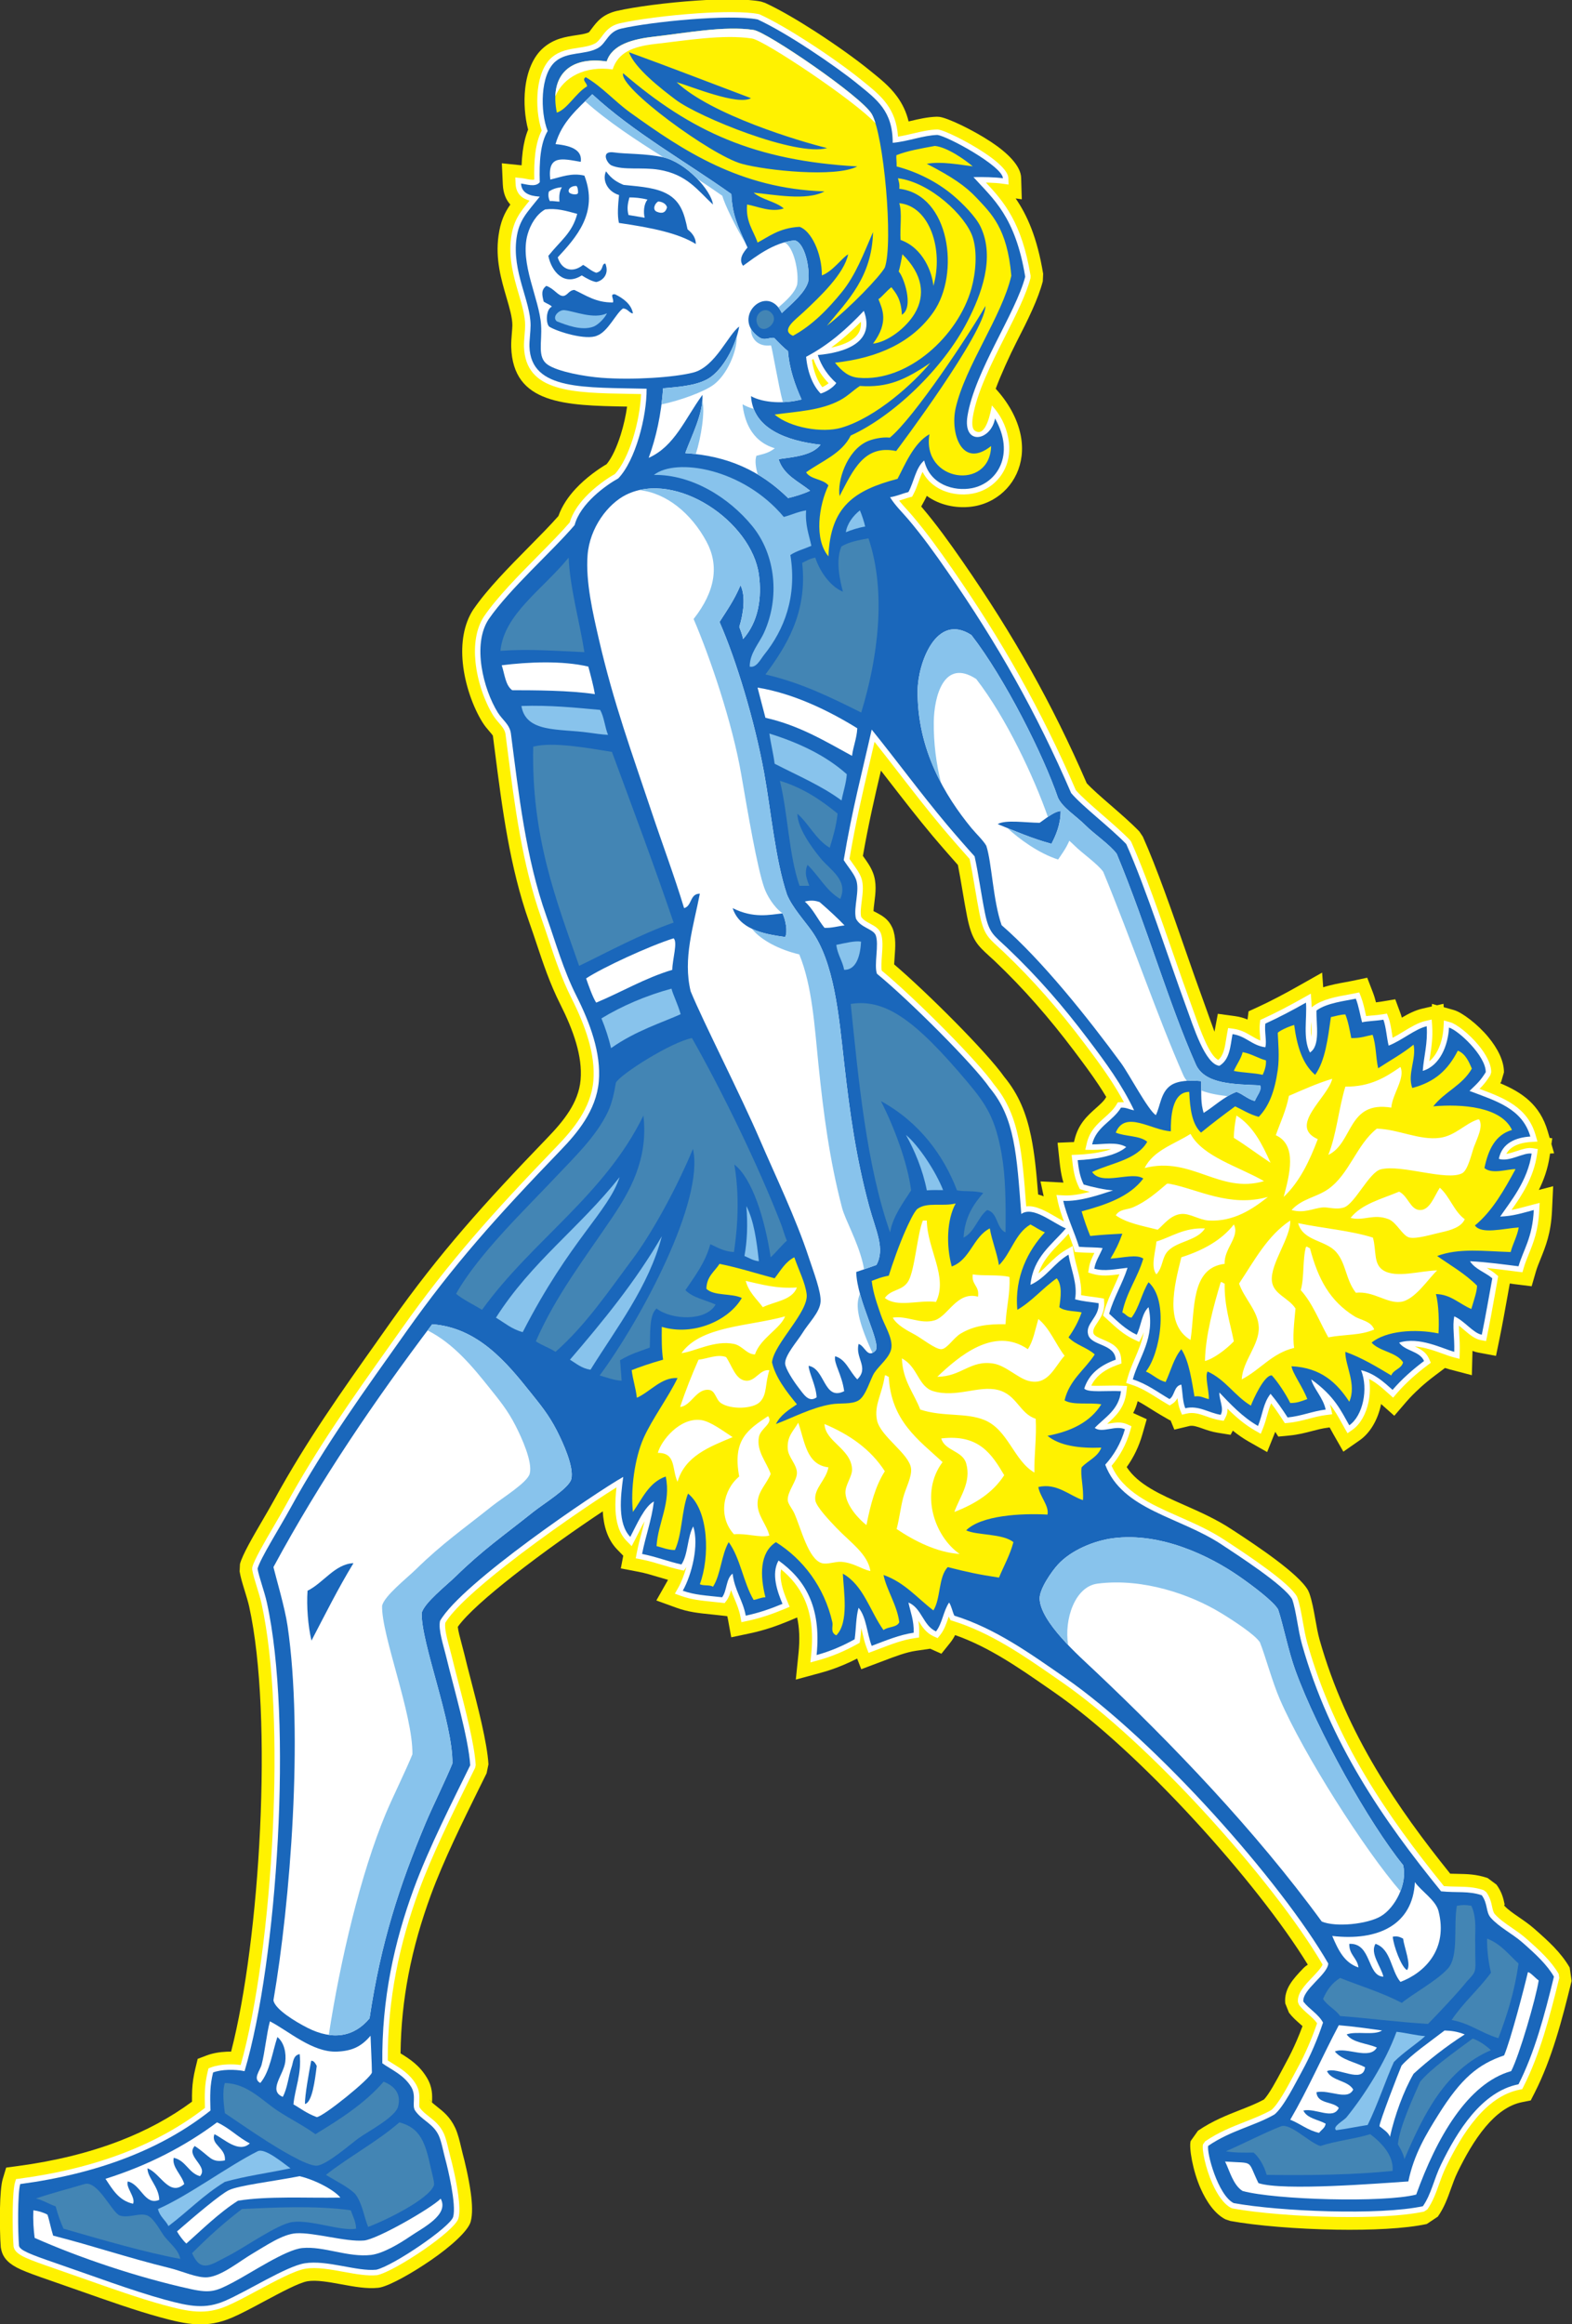
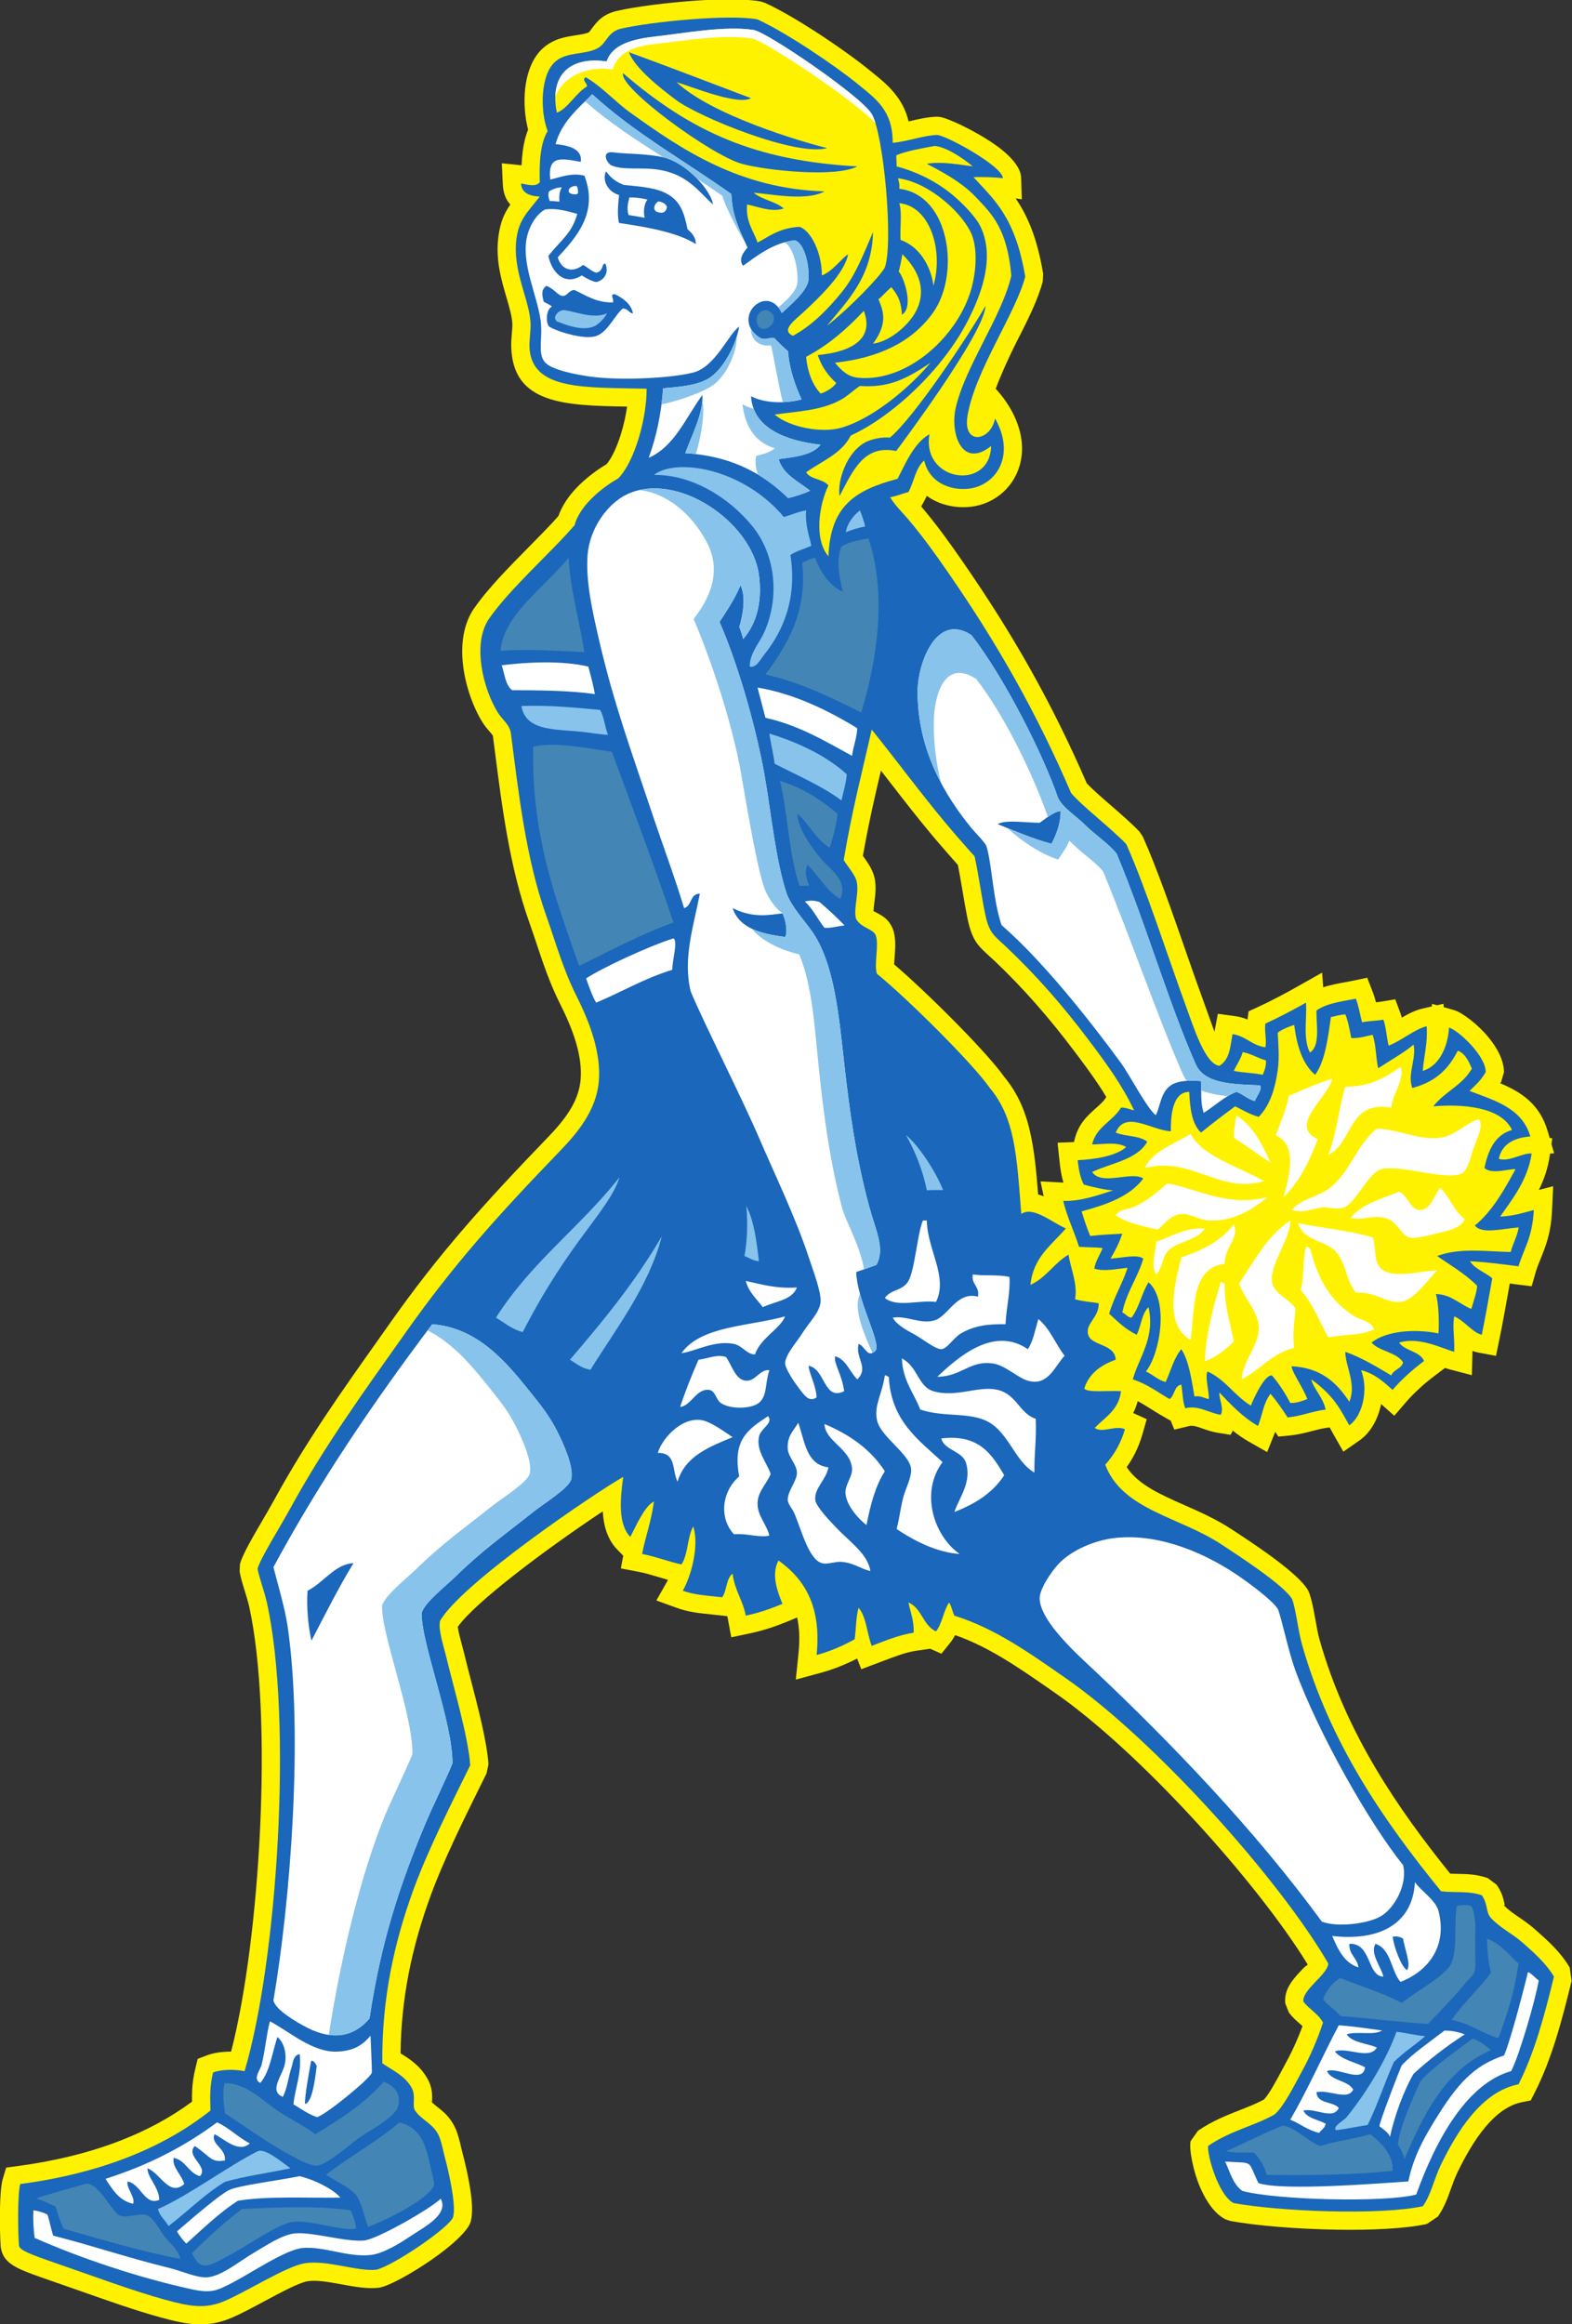
<svg xmlns="http://www.w3.org/2000/svg" viewBox="0 0 577.08 852.787" height="852.787" width="577.08" xml:space="preserve" id="svg2" version="1.1">
  <rect x="0" y="0" width="577.08" height="852.787" fill="#333333" stroke="none" />
  <defs id="defs6" />
  <g transform="matrix(1.333,0,0,-1.333,0,852.787)" id="g10">
    <g transform="scale(0.1)" id="g12">
      <path id="path14" style="fill:#fff200;fill-opacity:1;fill-rule:nonzero;stroke:none" d="m 2502.25,6063.23 c 1.27,0.29 2.52,0.6 3.79,0.89 24.25,5.72 47.94,11.29 73.69,12.13 l 6.85,-0.39 c 22.03,-2.34 91.33,-35.1 142.78,-69.05 45.09,-29.77 81.79,-65.68 82.79,-98.61 l 1.8,-59.23 -16.92,2.38 c 31.52,-45.84 59.22,-107.15 75.74,-207.47 l -0.97,-20.58 c -12.8,-49.32 -41.21,-106.56 -72.15,-166.75 -18.34,-35.73 -44.55,-93.54 -57.58,-129.13 32.05,-34.65 59.73,-80.17 69.1,-129.21 7.44,-38.99 2.33,-74.59 -11.44,-104.59 -14.16,-30.84 -37.25,-55.25 -65.26,-71.12 -15.17,-8.61 -31.66,-14.72 -48.83,-18 -37.22,-7.11 -82.79,-2.19 -120.07,19.51 -4.55,2.65 -8.99,5.51 -13.27,8.62 -1.93,-4.31 -4.1,-8.71 -6.58,-13.26 l -8.75,-16.04 c 1,-1.17 2.03,-2.35 3.07,-3.58 19.86,-23.55 38.22,-46.97 56.64,-71.74 17.85,-24.01 35.53,-49.04 54.69,-76.71 69.57,-100.4 131.33,-198.14 187.65,-298.6 55.55,-99.09 106.08,-201.1 153.77,-311.1 15.1,-16.35 40.2,-38.11 66.17,-60.64 27.82,-24.13 56.57,-49.08 78.74,-72.09 l 9.59,-14.31 c 38.04,-84.72 80.35,-206.27 118.37,-315.58 16.2,-46.53 31.57,-90.7 47.54,-134.18 1.82,-4.95 4.67,-12.92 7.68,-21.35 7.32,-20.6 16.05,-45.09 23.73,-65.71 0.18,0.95 0.33,1.8 0.47,2.5 l 8.79,46.81 47.07,-6.42 c 13.67,-1.87 24.84,-5.24 34.7,-9.38 l 2.86,22.57 25.33,11.59 c 16.66,7.63 35.04,16.75 54.65,26.94 18.77,9.76 36.52,19.46 53.61,29.11 l 69,38.93 2.91,-40.41 c 21.49,6.97 43.62,10.94 62.46,14.31 5.24,0.94 10.1,1.8 17.27,3.31 l 41.52,8.72 15.32,-39.7 c 3.71,-9.63 6.48,-18.97 8.82,-28.1 4.2,0.46 8.38,1 12.35,1.66 l 40.72,6.76 14.38,-38.72 c 1.38,-3.74 2.59,-7.68 3.71,-11.74 18.24,10.75 36.62,20.3 57.5,25.04 l 25.19,5.73 0.39,7.14 13.83,-3.92 17.85,4.06 0.61,-9.28 28.04,-7.93 c 22.13,-6.25 65.2,-38.52 95.04,-74.76 24.36,-29.57 43.13,-64.41 42.8,-96.7 l -7.64,-25.88 c -0.88,-1.41 -1.74,-2.77 -2.6,-4.1 58.67,-24.79 109.2,-57.78 130.94,-132.76 l 5.12,-17.69 7.2,-1.09 -2.3,-15.82 7.38,-25.49 -11.19,-0.73 -1.03,-7.12 c -5.1,-35.02 -16.25,-65.77 -29.79,-92.99 l 39.43,10.25 -3.2,-67.91 c -2.89,-61.64 -17.62,-97.97 -31.33,-131.83 -5.04,-12.41 -9.9,-24.42 -12.85,-34.59 l -11.91,-41.06 -42.19,5.2 c -25.8,3.16 5.18,-0.55 -17.97,2.42 -2.01,-11.1 -4,-22.23 -5.99,-33.36 -7.19,-40.04 -14.38,-80.08 -22.09,-117.7 l -9.91,-48.14 -48.12,8.94 c -5.94,1.1 -11.43,2.74 -16.6,4.75 -0.02,-1.21 -0.04,-2.44 -0.08,-3.69 l -1.68,-63.22 -61.04,15.97 c -4.31,1.14 -8.61,2.44 -12.98,3.91 l -27.58,-20.76 c -14.03,-10.57 -28.01,-21.96 -41.9,-34.57 v -0.2 c -13.73,-12.46 -26.13,-24.9 -36.79,-37.28 l -33.31,-38.73 -36.34,32.3 c -0.18,-0.92 -0.35,-1.84 -0.55,-2.75 -8.57,-40 -28.96,-76.45 -58.44,-97 l -44.94,-31.32 -27.21,47.59 c -1.81,3.19 -2.93,5.38 -7.83,14.22 -0.9,1.6 -1.79,3.23 -2.71,4.85 l -4.9,-0.61 c -15.36,-1.91 -29.11,-5.53 -42.84,-9.12 -19.45,-5.12 -38.92,-10.21 -63.32,-12.56 l -30.33,-2.91 -8.46,13.15 c -0.31,-0.84 -0.64,-1.68 -0.97,-2.5 l -21.33,-53.19 -49.84,28.28 c -16.16,9.16 -30.96,19.59 -44.65,30.63 l -6.14,-11.47 -35.09,5.63 c -16.78,2.69 -29.77,7.28 -42.62,11.82 -13.03,4.6 -25.88,9.14 -35.53,6.83 l -41.68,-9.98 -10.68,26.13 -1.15,-0.74 -26.51,15.37 c -8.75,5.08 -17.85,10.82 -26.95,16.53 -11.74,7.36 -23.48,14.74 -35.7,21.07 -3.05,-12.34 -7.31,-23.09 -12.43,-32.66 l 37.41,-17.01 -11.86,-41.42 c -9.94,-34.75 -24.8,-64.46 -43.32,-90.39 31.19,-48.21 93.07,-75.55 157.85,-104.18 44.18,-19.5 89.51,-39.54 132.27,-67.91 46.91,-31.16 -18.79,12.55 11.56,-7.47 53.73,-35.44 171.7,-113.26 197.75,-159.68 l 3.54,-8.05 c 7.64,-21.93 11.93,-46.11 16.41,-71.31 3.47,-19.63 7.09,-39.96 11.71,-56.33 36.92,-130.66 91.1,-247.61 155.38,-355.72 61.11,-102.81 131.28,-197.6 204.47,-288.53 6.29,-0.22 12.69,-0.36 18.94,-0.45 28.03,-0.51 53.25,-0.96 84.09,-11.51 l 24.49,-18.22 c 15.13,-20.96 18.83,-38.12 22.19,-53.73 0.72,-3.4 -2.68,-1.89 -0.65,-4.18 9.34,-10.59 24.69,-21.11 40.25,-31.8 14.01,-9.61 28.19,-19.31 42.58,-31.95 20.41,-17.91 38.77,-34.45 53.52,-49.86 17.01,-17.8 31.7,-36.16 43.57,-56.625 l 5.3,-36.855 c -13.27,-54.297 -26.9,-107.988 -42.6,-158.223 -16.47,-52.675 -35.41,-102.988 -58.87,-149.023 l -11.07,-21.719 -24.03,-4.746 c -38.3,-7.578 -71.5,-33.75 -99.86,-67.168 -31.56,-37.246 -57.29,-83.828 -77.83,-125.996 -6.99,-14.355 -12.5,-29.746 -17.83,-44.609 -9.54,-26.621 -18.58,-51.856 -36.22,-77.227 l -30.58,-20.391 c -59.59,-12.89 -153.24,-17.187 -249.12,-15.605 -107.91,1.777 -221.12,11.094 -291.68,23.984 l -13.54,4.512 c -29.33,14.863 -52.22,48.457 -68.32,84.688 -21.89,49.296 -32.48,112.636 -27.56,130.781 l 20.2,28.418 c 40.08,27.265 79.26,42.637 117.07,57.461 22.48,8.828 44.39,17.441 64.36,28.32 13.92,13.672 35.39,53.809 51.11,83.262 5.88,10.996 8.81,16.64 10.12,19.004 10.5,19.101 20.35,39.453 29.31,60.195 5.72,13.242 11.04,26.543 15.9,39.687 -2.23,2.032 -4.57,4.083 -6.89,6.133 -10.34,9.063 -20.67,18.145 -30.39,30.801 l -10.2,25.488 c -4.26,40.293 22.68,68.516 48.96,96.075 4.85,5.058 9.52,8.3 13.05,10.703 -68.53,112.145 -184.84,259.725 -314.28,400.095 -127.3,138.09 -266.38,268.21 -383.96,349.51 -5.92,4.09 -11.86,8.21 -17.77,12.31 -80.75,55.99 -162.68,112.81 -255.24,145.21 -3.67,-7.2 -8.08,-14.31 -13.65,-21.27 l -24.1,-30.05 -30.9,13.78 -38.38,-5.56 c -27.95,-4.04 -57.83,-15.47 -88.71,-27.27 -1.09,-0.41 2.52,0.96 -16.33,-6.13 l -46.4,-17.44 -11.35,29.33 c -11.92,-6.13 -24.28,-11.95 -37.19,-17.38 -20.16,-8.48 -40.59,-15.7 -61.33,-21.37 l -70.37,-19.18 7.46,72.7 c 3.97,38.69 2.31,71.04 -3.83,98.34 l -20.92,-8.79 c -16.68,-6.99 -33.97,-13.63 -52.28,-19.65 -17.93,-5.9 -37.12,-11.19 -58.1,-15.6 l -50.12,-10.55 -9.28,50.53 c -0.46,2.52 -1.02,5.06 -1.68,7.59 l -19.64,2.23 c -13.79,1.56 -19.1,2.11 -24.05,2.6 h -0.19 c -35.5,3.63 -63.31,6.46 -95.72,18.2 l -55.74,20.18 29.27,51.56 c 0.95,1.68 1.89,3.42 2.82,5.22 -9.08,2.53 -17.94,5.17 -26.78,7.83 -17.94,5.39 -35.88,10.78 -53.93,14.24 l -49.21,9.39 6.69,34.96 -16.46,16.92 c -27.13,27.83 -37.71,65.41 -39.96,105.19 -68.3,-45.29 -163.08,-111.7 -245.78,-176.68 -69.78,-54.82 -129.6,-107.19 -153.42,-141.17 0.87,-10.59 6.07,-30.02 11.17,-48.99 2.56,-9.53 5.09,-18.96 6.82,-26.17 5.94,-24.76 10.81,-43.42 16.15,-63.92 20.57,-78.95 46.83,-179.73 50.26,-239.32 l -5.1,-24.71 c -4.48,-9.16 -7.51,-15.11 -21,-42.42 -43.64,-88.34 -97.32,-197.03 -132.4,-292.5 -25.95,-70.62 -47.37,-143.81 -61.98,-220.35 -13.03,-68.281 -20.75,-139.902 -21.59,-215.605 25.07,-15.43 51.83,-32.715 72.23,-66.524 16.18,-26.816 15.29,-48.867 14.51,-68.047 -0.04,-1.211 -10,12.383 -5.05,5.039 3.43,-5.058 10.7,-10.781 18.06,-16.582 18.17,-14.316 36.67,-28.886 50.7,-58.789 7.66,-16.328 12.54,-37.168 16.77,-55.293 1.68,-7.148 3.24,-13.828 4.24,-17.402 4.26,-15.195 16.12,-63.555 22.01,-106.797 4.09,-29.902 5.23,-58.984 -0.33,-79.023 -7.1,-25.625 -55.7,-68.926 -109.08,-105.606 -51.08,-35.117 -110.25,-68.633 -139.77,-75.312 l -5.88,-0.977 c -31.43,-3.262 -65.616,3.008 -101.217,9.531 -33.458,6.133 -68.5,12.559 -93.172,8.535 C 823.492,114.531 772.688,87.285 724.965,61.68 693.824,44.98 663.852,28.906 638.941,18.242 604.047,3.301 573.238,-1.777 539.859,0 509.492,1.621 478.52,8.965 440,19.512 373.648,37.656 294.137,65.723 215.641,93.418 c -23.524,8.301 -47.047,16.621 -79.973,27.949 -35.16,12.11 -60.441,21.172 -78.652,29.414 C 25.312,165.137 8.75,181.445 3.539,204.98 l -1.371,6.661 C 0.23,234.59 -0.785,279.414 0,319.531 c 0.664,33.692 2.969,65.117 7.652,80.664 l 9.336,30.996 32.027,4.278 c 102.609,13.75 196.078,36.699 280.148,69.062 74.024,28.496 140.637,64.473 199.652,108.106 -0.164,11.875 -0.109,22.597 0.442,33.066 0.972,18.516 3.519,36.66 8.949,59.063 l 6.234,25.722 24.543,9.356 c 16.422,6.269 36.153,9.59 55.852,10.41 3.832,0.156 7.727,0.234 11.652,0.195 39.953,154.785 68.754,382.581 79.625,610.801 11.071,232.52 3.481,463.16 -29.965,614.49 -2.675,12.11 -7.652,28.3 -12.363,43.64 -5.93,19.29 -11.5,37.4 -13.879,52.73 l 0.977,20.59 c 6.933,25.68 34.644,73.2 62.055,120.17 11.597,19.88 23.14,39.67 33.152,57.91 88.461,161.27 185.394,297.83 288.31,442.85 25.52,35.94 -49.826,-70.21 32.59,46.21 66.2,93.56 129.37,173.87 198.94,254.73 68.68,79.81 142.91,159.12 232.32,251.91 20.22,20.98 42.57,45.68 60,73.34 15.81,25.11 27.92,53.59 30.67,85.45 2.83,32.8 -2.32,66.93 -12.12,100.69 -10.51,36.22 -26.39,72.75 -43.82,107.31 -28.59,56.69 -47.1,112.16 -65.91,168.56 -5.82,17.42 -11.65,34.91 -19.74,57.72 -53.67,151.43 -74.65,315.37 -94.56,471.05 -1.79,13.93 -3.56,27.8 -5.35,41.58 -0.18,1.36 -4.9,6.84 -9.78,12.49 -6.33,7.33 -12.76,14.8 -19.3,25.33 -25.37,40.93 -47.88,102.62 -53.82,162.89 -5.2,52.69 1.82,105.74 29.12,147.36 l 0.79,0.98 c 38.29,55.63 97.3,115.35 152.35,171.05 29.94,30.29 58.65,59.34 81.07,84.81 9.97,28.49 27.74,54.04 48.12,75.84 27.58,29.49 61.44,53.34 84.72,67.07 14.79,17.83 28.13,47.42 38.64,80.64 8.1,25.59 14.14,52.54 17.66,77.72 -171.5,2.91 -314.47,6.57 -319.12,164.16 v 0.2 c -0.31,12.01 0.6,23.32 1.53,34.78 0.81,10 1.63,20.14 1.63,24.65 0,21.14 -7.74,47.58 -16.03,75.91 -14.82,50.61 -31.05,106.06 -22.13,170.5 5.37,38.82 16.31,62.64 32.58,85.94 -11.35,12.18 -19.56,29.85 -20.74,55.64 l -2.64,57.93 54.34,-5.61 c 0.52,12.99 1.52,25.84 3.15,38.45 2.8,21.56 7.5,41.67 14.84,59.79 -8.9,33.48 -12.34,75.35 -8.02,113.46 5.08,44.92 20.96,87.29 51.14,112.67 29.21,24.58 59.64,29.22 89.84,33.82 13.6,2.08 27.14,4.15 34.8,8.19 0.14,0.07 3.3,4.31 6.56,8.66 14.85,19.87 30.33,40.58 70.44,50.05 h 0.2 c 48.12,11.07 136.96,22.82 219.43,28.37 69.4,4.67 136.79,5.06 176.92,-2.68 l 11.36,-3.73 c 39.18,-17.94 89.32,-47.27 138.11,-78.72 56.81,-36.64 113.18,-77.02 148.63,-105.89 28.83,-23.48 55.1,-43.42 76.8,-73.27 14.21,-19.56 25.21,-41.59 31.64,-68.4 z m 372.01,-2958.6 -8.81,41.09 63.18,-3.28 c -1.05,3.48 -2.05,7.05 -2.99,10.78 -3.2,12.76 -5.58,27.33 -7.51,45.65 l -5.65,53.26 45.23,1.88 1.14,4.89 c 10.43,44.85 35.27,67.04 60.1,89.21 10.25,9.16 20.5,18.32 25.27,26.27 l 2.28,3.84 c -6.97,11.63 -14.23,23.04 -21.81,34.41 -19.81,29.75 -42.46,60.14 -67.85,93.76 -33.54,44.36 -67.39,86.32 -103.44,127.27 -36.15,41.06 -73.93,80.5 -115.1,119.58 -2.46,2.32 -5.84,5.26 -13.16,11.97 -33.91,31.01 -48.71,44.57 -61.76,109.17 -4.14,20.4 -8.56,46.56 -12.97,72.6 -4.16,24.6 -8.32,49.07 -12.48,69.73 -7.68,8.56 -17.64,19.89 -28.4,32.23 -16.13,18.47 -31.52,36.33 -41.37,48.05 -40.97,48.84 -80.91,100.41 -121.01,152.15 -7.05,9.08 -14.1,18.17 -21.17,27.29 -17.15,-73.03 -34.07,-145.91 -49.65,-234.86 0.31,-0.42 0.62,-0.84 0.94,-1.26 10.11,-14.04 20.11,-27.92 26.68,-44.69 10.89,-27.94 7.38,-55.74 3.9,-83.06 -1.05,-8.33 -2.11,-16.59 -2.38,-22.87 1.99,-0.96 4.63,-2.21 7.24,-3.62 17.45,-9.43 33.31,-18 44.05,-40.93 l 1.38,-2.94 c 9.59,-24.34 7.64,-51.15 5.71,-77.47 -0.57,-7.97 -1.15,-15.87 -1.47,-21.7 45.96,-39.22 109.4,-99.32 167.13,-157.75 59.14,-59.82 112.64,-118.39 136.1,-151.87 39.55,-47.86 60.8,-100.19 73.78,-163.49 10.02,-48.83 14.85,-100.23 19.54,-160.21 5.13,-1.39 10.25,-3.09 15.33,-5.08 v 0" />
-       <path id="path16" style="fill:#ffffff;fill-opacity:1;fill-rule:nonzero;stroke:none" d="m 2472.99,6021.41 c 14.02,2.19 27.62,5.39 40.99,8.54 22.45,5.28 44.34,10.44 66.84,11.18 l 2.07,-0.12 c 17.91,-1.91 79.45,-31.97 127.11,-63.43 36.66,-24.2 66.43,-50.78 67.01,-70.33 l 0.55,-17.77 -17.66,2.48 c -10.76,1.51 -23.81,2.37 -37.52,2.79 -2.36,0.08 -4.72,0.13 -7.09,0.17 49.01,-52.42 98.71,-109.82 122.91,-256.66 l -0.29,-6.18 c -11.82,-45.54 -39.86,-101.01 -69.55,-159.76 -37.66,-74.52 -78.07,-154.47 -89.14,-221.89 -3.42,-20.85 -1.17,-33.7 5.14,-38.18 30.78,-21.9 44.25,52.89 47.24,69.27 22.58,-25.06 38.03,-52.79 45.12,-89.9 5.99,-31.42 2.03,-59.8 -8.83,-83.46 -10.98,-23.9 -28.93,-42.85 -50.7,-55.21 -11.78,-6.68 -24.67,-11.43 -38.13,-14 -29.88,-5.71 -66.33,-1.86 -95.93,15.39 -17.35,10.09 -32.37,24.62 -42.52,44.34 -4.07,-8.31 -7.45,-17.74 -10.81,-27.17 -4.29,-11.98 -8.57,-23.97 -14.82,-35.4 l -3.1,-5.7 -6.29,-1.65 c -5.51,-1.44 -11.9,-3.56 -18.27,-5.68 -3.69,-1.22 -7.38,-2.45 -11.17,-3.62 6.53,-8.21 13.65,-16.07 20.78,-23.91 5.47,-6 10.92,-12.01 16.35,-18.44 19.57,-23.21 37.46,-46.02 55.27,-69.96 17.62,-23.72 35.08,-48.44 54.01,-75.75 68.71,-99.17 129.88,-195.99 185.86,-295.85 55.76,-99.48 106.46,-202.04 154.35,-312.97 16.08,-18.49 44.14,-42.83 73.28,-68.11 27.15,-23.56 55.24,-47.92 76.39,-69.88 l 2.87,-4.3 c 37.4,-83.29 79.46,-204.15 117.27,-312.83 16.8,-48.22 32.71,-94 47.67,-134.73 2.15,-5.84 4.77,-13.18 7.54,-20.95 18.05,-50.6 43.11,-120.92 67.29,-131.68 14.61,12.35 18.16,34.83 21.68,57.16 0.92,5.86 1.85,11.73 2.75,16.53 l 2.64,14.05 14.12,-1.93 c 21.43,-2.92 35.96,-11.45 50.47,-19.97 7.73,-4.54 15.45,-9.08 24.14,-12.28 -0.18,3.92 -0.51,8.18 -0.86,12.52 -0.92,11.3 -1.88,23.17 -0.29,35.64 l 1.05,8.28 7.6,3.48 c 18.57,8.5 37.36,17.78 56.29,27.62 18.67,9.7 36.79,19.63 54.59,29.66 l 20.7,11.68 1.7,-23.73 c 0.33,-4.55 0.49,-9.2 0.55,-13.93 l 4.37,3.25 c 25.8,19.14 65.69,26.28 96.06,31.71 6.36,1.14 12.26,2.2 18.22,3.45 l 12.46,2.62 4.59,-11.91 c 5.78,-15 9.12,-29.94 12.36,-44.49 0.65,-2.89 1.29,-5.78 1.98,-8.73 5.19,0.64 10.86,1.16 16.73,1.68 l -0.05,-0.12 c 9.39,0.85 19.43,1.76 28.45,3.26 l 12.21,2.02 4.32,-11.61 c 4.84,-13.05 7.46,-29.96 9.94,-45.98 0.47,-3.06 0.94,-6.1 1.42,-9.05 9.87,5.14 20,11.28 29.93,17.3 20.6,12.48 40.5,24.53 60.52,29.08 l 17.19,3.89 1.15,-17.54 c 2.15,-32.07 -1.77,-57.8 -5.68,-83.52 -0.7,-4.58 -1.41,-9.16 -2.07,-13.8 7.36,6.05 13.59,13.65 18.79,22.21 12.6,20.79 18.98,47.03 20.29,71.27 l 1,18.82 18.1,-5.12 c 16.8,-4.75 51.72,-31.96 77.48,-63.23 19.73,-23.95 34.94,-51.06 34.71,-74.21 l -2.3,-7.76 c -10.79,-17.38 -19.13,-27.24 -29.83,-37.94 68.2,-25.29 132.09,-50.34 154.32,-127.05 l 5.23,-18.03 -18.69,-1.21 c -19.3,-1.23 -37.87,-5.65 -51.52,-15.32 -6.31,-4.47 -11.66,-10.21 -15.59,-17.44 8.95,1.29 18.91,4.62 28.38,7.78 15.53,5.16 30.1,10 43.63,7.95 l 14.79,-2.25 -2.15,-14.74 c -9.28,-63.77 -42.48,-113.66 -70.24,-152.87 14.17,2.5 27.21,6.03 41.25,9.86 3.23,0.88 6.49,1.76 16.22,4.3 l 19.78,5.13 -0.96,-20.37 c -2.61,-55.88 -16.15,-89.22 -28.75,-120.29 -5.19,-12.85 -10.25,-25.31 -13.94,-38.03 l -3.56,-12.32 -12.67,1.56 c -3.71,0.47 -6.9,0.9 -20.37,2.64 -19.79,2.52 -42,5.35 -65.12,7.61 8.52,-5.05 17.01,-10.23 24.84,-16.95 l 6.55,-5.6 -1.55,-8.44 c -2.34,-12.93 -4.68,-25.9 -6.99,-38.87 -7.07,-39.35 -14.14,-78.73 -21.97,-116.85 l -2.97,-14.46 -14.43,2.68 c -16.76,3.12 -31.02,15.25 -46,27.99 -4.69,4 -9.49,8.08 -14.28,11.79 0,-7.97 0.49,-16.34 1,-25.39 0.78,-13.57 1.66,-28.59 1.17,-46.95 l -0.51,-18.97 -18.32,4.81 c -8.1,2.11 -17.32,5.47 -27.71,9.24 -21.88,7.93 -49.53,17.97 -77.01,19.98 15.86,-7.29 31.09,-15.47 39.16,-34.01 l 4.7,-10.86 -9.47,-7.12 c -15.27,-11.49 -30.16,-23.62 -44.49,-36.63 v -0.05 c -14.3,-12.95 -27.66,-26.45 -39.83,-40.59 l -9.98,-11.62 -11.42,10.16 c -12.19,10.83 -24.32,21.87 -37.13,30.74 -5.53,3.83 -11.33,7.38 -17.52,10.51 3.44,-21.25 2.62,-43.72 -1.84,-64.48 -6.79,-31.76 -22.24,-60.17 -44.16,-75.45 l -13.47,-9.39 -8.17,14.28 c -1.19,2.09 -4.43,7.91 -7.69,13.8 -9.34,16.8 -18.89,33.99 -32.81,51.8 1.26,-3.77 2.36,-7.67 3.22,-11.72 l 3.36,-15.95 -16.23,-2.04 c -17.03,-2.12 -32.21,-6.11 -47.39,-10.09 -18.14,-4.77 -36.32,-9.53 -57.83,-11.59 l -9.1,-0.87 -4.94,7.69 c -7.27,11.27 -14.63,22.29 -22.17,32.83 -3.42,4.77 -6.91,9.5 -10.49,14.18 -4.65,-10.11 -7.71,-21.09 -10.92,-32.54 -3.16,-11.32 -6.44,-23.08 -11.36,-35.39 l -6.41,-15.95 -14.94,8.49 c -29.41,16.68 -54.57,38.73 -76.76,60.69 0.31,-7.86 -0.94,-15.79 -5.35,-24.03 l -5.06,-9.45 -10.53,1.7 c -13.3,2.13 -24.92,6.23 -36.44,10.29 -17.99,6.37 -35.72,12.62 -55.27,7.93 l -12.52,-2.99 -4.91,12 c -4.16,10.17 -6.19,21.73 -7.63,33.67 -3.11,-5.84 -7.11,-11.23 -13.67,-15.43 l -7.7,-4.91 -7.95,4.61 c -8.65,5.04 -17.26,10.43 -25.86,15.82 -22.56,14.18 -45.12,28.36 -72.3,37.04 l -13.81,4.39 3.87,13.95 c 5.25,18.96 12.77,36.5 20.41,54.27 9.72,22.7 19.64,45.86 24.19,71.8 -1.71,-4.8 -3.61,-9.51 -5.87,-13.98 l -6.59,-12.99 -13.12,6.11 c -29.08,13.5 -50.29,33.11 -71.51,52.72 -2.51,2.34 -5.09,4.72 -8.26,7.61 l -6.81,6.23 2.52,8.95 c 7.2,25.47 17.34,47.67 27.46,69.86 5.19,11.39 10.39,22.79 15.13,34.67 -25.56,-3.32 -49.55,-6.06 -73.36,1.03 l -12.61,3.77 2.09,12.99 c 2.59,16.14 8.59,28.26 14.94,40.98 -3.77,0.16 -7.62,0.25 -11.6,0.37 -9.92,0.27 -20.55,0.59 -31.86,1.48 l -10.21,0.81 -3.01,9.96 c -3.63,11.99 -8.83,25.89 -14.4,40.47 -7.55,-8.54 -15.41,-16.65 -23.26,-24.75 -23.84,-24.59 -47.71,-49.18 -59.68,-84.69 8.98,7.31 17.34,15.49 25.68,23.69 15.02,14.75 30.04,29.5 49.63,40.88 l 18.92,11 3.42,-21.7 c 1.86,-11.82 5.14,-24.36 8.46,-36.99 6.48,-24.79 13.08,-50.02 11.31,-76.61 9.39,-1.91 17.22,-2.91 26.03,-4.02 6.8,-0.84 14.18,-1.78 24.89,-3.53 l 12.07,-2 0.58,-12.12 c 1.15,-24.26 -9.47,-40.22 -19.26,-54.95 -6.7,-10.05 -12.83,-19.27 -10.23,-28.36 1.99,-7.01 13.57,-11.93 25.7,-17.07 23.67,-10.05 48.69,-20.68 50.76,-54.82 l 0.69,-11.19 -10.69,-3.85 c -18.77,-6.8 -35.52,-15.31 -48.88,-26.76 -9.71,-8.32 -17.76,-18.34 -23.6,-30.54 9.11,-0.67 24.94,-0.37 41.66,-0.06 13.81,0.25 28.13,0.52 40.98,-0.14 l 16,-0.8 -1.82,-15.96 c -5,-43.63 -28.71,-66.31 -53.14,-88.18 1.46,0.23 2.93,0.49 4.41,0.74 16.62,2.81 33.91,5.74 50.8,-1.93 l 11.86,-5.39 -3.56,-12.42 c -10.98,-38.31 -28.77,-69.71 -51.25,-96.39 31.64,-71.95 106.54,-105.06 185.41,-139.9 42.87,-18.93 86.88,-38.38 127.03,-65.04 11.21,-7.44 -0.31,0.25 11.56,-7.6 51.55,-33.98 164.73,-108.65 186.51,-147.48 l 1.05,-2.4 c 6.57,-18.83 10.67,-41.84 14.91,-65.82 3.61,-20.32 7.36,-41.37 12.55,-59.77 37.84,-133.94 93.25,-253.61 158.93,-364.08 64.77,-108.95 139.51,-208.97 217.27,-304.86 12.3,-1 24.33,-1.22 35.8,-1.43 25.19,-0.45 47.87,-0.86 73.38,-9.57 l 7.34,-5.47 c 10.76,-14.9 13.65,-28.34 16.27,-40.55 1.74,-8.08 3.3,-15.41 7.46,-20.11 12.34,-13.99 29.39,-25.69 46.72,-37.54 13.28,-9.12 26.7,-18.34 39.26,-29.36 19.14,-16.76 36.5,-32.46 51.19,-47.81 15.35,-16.055 28.44,-32.305 38.65,-49.883 l 1.58,-11.055 c -12.99,-53.222 -26.4,-105.957 -42.05,-156.035 -15.88,-50.82 -34.14,-99.297 -56.68,-143.555 l -3.32,-6.504 -7.21,-1.425 c -47.26,-9.336 -86.85,-40.02 -119.9,-78.965 -33.98,-40.098 -61.13,-89.102 -82.63,-133.262 -7.86,-16.133 -13.7,-32.441 -19.34,-48.183 -8.73,-24.375 -17.01,-47.481 -31.97,-69.004 l -9.16,-6.114 c -56.72,-12.246 -147.54,-16.328 -241.16,-14.785 -106.58,1.758 -217.53,10.82 -285.93,23.32 l -4.07,1.348 c -21.01,10.645 -38.75,37.715 -51.99,67.52 -19.08,42.949 -29.31,94.414 -25.78,107.461 l 6.07,8.535 c 37.21,25.293 74.3,39.844 110.06,53.886 25.04,9.825 49.42,19.395 72.23,32.305 18.95,16.074 43.54,62.09 61.35,95.469 4.28,7.988 8.26,15.449 10,18.594 11.15,20.273 21.5,41.64 30.82,63.222 8.9,20.567 16.85,41.289 23.69,61.426 -6.33,9.16 -15.1,16.875 -23.89,24.59 -8.98,7.891 -17.99,15.801 -25.72,25.859 l -3.07,7.637 c -2.55,24.277 18.73,46.602 39.52,68.359 12.63,13.262 25.03,26.25 28.24,35.313 -68.01,116.096 -191.35,274.006 -329.06,423.396 -128.81,139.71 -269.97,271.66 -389.87,354.57 -5.92,4.08 -11.85,8.21 -17.79,12.33 -87.87,60.93 -177.11,122.83 -281.66,155.49 l -6.15,1.93 -2.86,5.78 c -0.7,1.45 -1.36,2.91 -1.97,4.38 -0.51,-1.45 -1.01,-2.92 -1.5,-4.38 -5.61,-16.37 -11.23,-32.75 -21.94,-46.13 l -7.24,-9.03 -10.57,4.73 c -20.97,9.38 -31.93,26.11 -42.48,43.13 1.66,-10.16 2.62,-21.1 2.23,-33.5 l -0.41,-12.58 -12.54,-1.82 c -31.99,-4.64 -63.61,-16.71 -96.27,-29.19 -3.38,-1.29 -6.68,-2.56 -16.17,-6.14 l -13.93,-5.23 -5.37,13.89 c -5.21,13.51 -8.57,27.96 -11.91,42.42 -0.92,4 -1.86,8.02 -2.82,11.97 -0.82,-10.64 -1.68,-21.33 -3.36,-33.03 l -1.07,-7.36 -6.52,-3.63 c -16.25,-9.07 -33.25,-17.5 -51.19,-25.04 -18.23,-7.68 -37.15,-14.34 -56.94,-19.73 l -21.11,-5.76 2.23,21.8 c 6.66,64.92 -1.33,114.7 -19.34,154.08 -14.98,32.77 -37.09,58.69 -63.59,80.37 -2.21,-10.98 -1.7,-22.87 0.33,-34.65 3.4,-19.78 10.95,-39.28 17.42,-54.59 l 5.86,-13.89 -13.86,-5.8 c -16.01,-6.72 -32.46,-13.04 -49.67,-18.71 -17.1,-5.62 -35.07,-10.6 -54.26,-14.65 l -15.04,-3.16 -2.78,15.16 c -3.3,17.96 -9.85,33.71 -16.39,49.43 -3.25,7.77 -6.48,15.59 -9.42,23.73 -2.74,-10.29 -6.01,-20.35 -12.47,-28.93 l -5.17,-6.83 -8.48,0.96 c -10.23,1.17 -17.54,1.91 -24.46,2.61 h -0.06 c -33.1,3.38 -59.03,6.04 -87.34,16.27 l -16.72,6.06 8.78,15.47 c 8.68,15.29 16.85,35.7 22.88,57.87 -0.31,-0.51 -0.64,-1 -0.97,-1.49 l -5.7,-8.42 -9.95,2.19 c -17.76,3.91 -34.23,8.85 -50.68,13.79 -18.69,5.63 -37.4,11.25 -57.36,15.06 l -14.76,2.81 2.82,14.77 c 3.98,20.82 9.18,40.33 14.38,59.82 2.45,9.18 4.91,18.4 7.22,27.72 -5.82,-10.41 -11.45,-21.61 -16.76,-32.17 -3.22,-6.41 -6.34,-12.64 -9.25,-18.17 l -9.63,-18.37 -14.48,14.86 c -20.61,21.15 -28.49,51.85 -30.07,84.9 -0.96,20.24 0.47,41.54 2.68,61.93 -63.95,-39.86 -195.33,-128.88 -305.13,-215.17 -77.35,-60.76 -143.51,-119.67 -166.3,-157.66 -2.4,-16.11 4.81,-43.01 11.83,-69.14 2.37,-8.79 4.71,-17.52 6.55,-25.19 4.84,-20.2 10.37,-41.37 16.42,-64.61 20.1,-77.15 45.76,-175.63 49.03,-232.46 l -1.53,-7.43 c -3.2,-6.54 -11.71,-23.76 -20.86,-42.28 -44.08,-89.22 -98.29,-198.98 -133.92,-295.94 -26.51,-72.15 -48.44,-147.19 -63.48,-225.975 -14.58,-76.386 -22.72,-156.582 -22.34,-241.465 4.25,-2.773 9.01,-5.703 13.87,-8.691 22.42,-13.789 46.74,-28.75 63.49,-56.523 10.69,-17.715 10.03,-34.219 9.44,-48.575 -0.29,-7.265 -0.54,-13.671 1,-15.937 6.48,-9.609 15.91,-17.031 25.46,-24.551 15,-11.816 30.28,-23.867 40.69,-46.035 5.92,-12.617 10.41,-31.777 14.29,-48.418 1.71,-7.285 3.3,-14.062 4.65,-18.906 4.09,-14.59 15.45,-60.86 21.06,-102.012 3.52,-25.859 4.75,-50.176 0.62,-65.039 -4.8,-17.285 -47.5,-53.32 -95.22,-86.113 -48.05,-33.028 -102.36,-64.258 -127.55,-69.961 l -1.77,-0.293 c -26.55,-2.735 -58.28,3.066 -91.335,9.121 -36.395,6.68 -74.52,13.672 -105.117,8.672 C 812.012,148.164 758.563,119.492 708.363,92.559 677.875,76.211 648.547,60.469 625.219,50.488 595.828,37.891 569.836,33.633 541.641,35.137 c -27.282,1.465 -56.207,8.34 -92.446,18.262 -65.754,17.988 -144.328,45.723 -221.89,73.106 -25.953,9.16 -51.836,18.281 -80.242,28.066 -34.418,11.856 -58.95,20.625 -75.637,28.184 -20.734,9.375 -31.199,18.398 -33.723,29.766 l -0.406,2.011 c -1.91,22.578 -2.918,65.938 -2.168,104.297 0.609,31.055 2.488,59.18 6.144,71.348 l 2.797,9.297 9.613,1.289 c 105.492,14.14 201.566,37.715 287.964,70.976 83.348,32.071 157.649,73.242 222.688,123.672 -0.488,18.574 -0.723,33.848 0.051,48.516 0.886,16.894 3.129,33.105 7.855,52.597 l 1.867,7.715 7.36,2.813 c 12.625,4.824 28.492,7.402 44.738,8.086 12.148,0.508 24.801,-0.059 36.609,-1.563 44.582,157.305 76.797,401.816 88.422,646.016 11.184,234.9 3.313,468.81 -30.922,623.69 -3.086,13.95 -8.207,30.61 -13.05,46.39 -5.586,18.18 -10.828,35.25 -12.778,47.79 l 0.293,6.17 c 5.739,21.25 32.254,66.72 58.485,111.68 11.902,20.41 23.75,40.71 33.558,58.6 87.645,159.74 183.914,295.39 286.126,439.39 0.21,0.31 0,0 32.72,46.23 65.99,93.26 128.47,172.76 196.87,252.25 68.16,79.2 141.98,158.06 230.96,250.4 21.46,22.27 45.29,48.64 64.39,78.98 18.61,29.56 32.89,63.23 36.16,101.09 3.19,37.01 -2.6,75.47 -13.64,113.45 -11.23,38.73 -27.93,77.21 -46.14,113.35 -27.51,54.56 -45.6,108.78 -64,163.9 -6.27,18.8 -12.58,37.71 -19.86,58.27 -52.56,148.27 -73.27,310.09 -92.93,463.76 -1.78,13.94 -3.55,27.81 -5.34,41.59 -1.55,11.94 -9.65,21.32 -18.02,31.02 -5.47,6.34 -11.04,12.8 -15.99,20.79 -22.96,37.03 -43.35,93.03 -48.76,147.94 -4.47,45.38 1.17,90.45 23.64,124.72 l 0.23,0.29 c 36.53,53.07 94.47,111.7 148.51,166.38 32.46,32.85 63.51,64.25 87.2,91.75 7.51,25.55 23.69,49.14 42.69,69.45 27.23,29.13 60.78,52.01 81.61,63.7 19.86,21.43 36.93,57.54 49.56,97.46 13.01,41.12 21.08,85.81 22.6,122.72 -11.49,0.25 -22.75,0.45 -33.86,0.63 -155.01,2.63 -284.86,4.84 -288.55,130.06 v 0.07 c -0.24,9.29 0.64,20.16 1.53,31.2 0.81,10.01 1.63,20.15 1.63,27.4 0,25.73 -8.47,54.65 -17.55,85.65 -13.8,47.17 -28.93,98.84 -21.03,155.96 6.48,46.73 23.69,68.5 50.69,101.52 -17.93,4.93 -37.07,16.59 -38.43,46.37 l -0.79,17.38 17.37,-1.8 c 4.08,-0.42 7.76,-1.16 11.76,-1.95 7.87,-1.57 17.52,-3.51 23.07,-2 -0.55,25.62 0.06,50.36 3.03,73.24 2.99,23.11 8.42,44.02 17.46,61.65 -10.4,30.65 -14.9,73.37 -10.51,112.15 4.15,36.67 16.31,70.58 38.93,89.62 21.72,18.26 47.16,22.15 72.41,26 16.5,2.51 32.91,5.02 45.92,11.89 7.26,3.83 12.74,11.15 18.37,18.68 11.11,14.87 22.69,30.37 50.25,36.87 h 0.06 c 46.04,10.59 132.62,21.94 213.96,27.41 67.11,4.52 131.41,5.07 167.99,-2 l 3.41,-1.11 c 37.28,-17.08 85.93,-45.59 133.7,-76.39 55.94,-36.08 111.09,-75.55 145.49,-103.56 26.95,-21.96 51.7,-40.85 70.49,-66.68 16.89,-23.26 28.26,-51.1 30.78,-89.64 z M 3611.23,3585.34 c -1.17,-14.34 -1.66,-28.71 0.39,-42.17 1.06,12.81 0.33,27.85 -0.39,42.12 0,0.02 0,0.03 0,0.05 z m -681.27,-549.85 c -6.76,18.38 -12.87,36.68 -16.48,53.55 l -4.12,19.18 19.57,-1.01 c 20.76,-1.08 43.45,2.61 65.78,8.12 2.15,0.53 4.29,1.08 6.44,1.64 -7.6,1.88 -14.78,3.79 -20.94,5.63 l -6.32,1.89 -2.91,6 c -4.73,9.76 -8.4,19.59 -11.31,31.23 -2.81,11.27 -4.94,24.31 -6.7,40.85 l -1.68,15.98 16.03,0.67 c 23.4,0.97 52.74,3.96 78.62,10.96 4.84,1.3 9.53,2.74 14.04,4.33 -8.46,0.08 -17.28,-0.47 -25.96,-1.03 -8.81,-0.55 -17.48,-1.11 -26.48,-1.01 l -18.77,0.22 4.24,18.25 c 7.89,33.88 28.65,52.43 49.41,70.96 12.03,10.75 24.06,21.5 31.84,34.5 l 4.16,6.94 7.97,0.41 c 3.16,0.17 6.07,0.1 8.77,-0.14 -12.8,23.83 -26.47,46.19 -41.25,68.37 -20.55,30.86 -43.46,61.65 -69.09,95.54 -34.16,45.2 -68.57,87.85 -105.07,129.33 -36.55,41.51 -75.04,81.66 -117.31,121.78 -2.73,2.6 -8.44,7.81 -13.55,12.51 -28.07,25.67 -40.34,36.88 -51.08,90.09 -4.43,21.91 -8.63,46.77 -12.81,71.51 -4.8,28.28 -9.57,56.4 -14.77,80.48 -8.35,9.18 -20.93,23.38 -34.35,38.77 -14.71,16.84 -29.77,34.34 -40.82,47.51 -41.35,49.29 -80.7,100.08 -120.2,151.04 -21.93,28.29 -43.9,56.64 -66.48,85.06 -5.12,-22.42 -9.83,-42.49 -14.51,-62.46 -18.81,-80.09 -37.41,-159.23 -54.51,-259.73 3.06,-4.62 6.28,-9.1 9.49,-13.55 8.75,-12.12 17.4,-24.12 22.44,-37 7.69,-19.76 4.75,-43.04 1.85,-65.91 -2.01,-15.76 -3.98,-31.32 -1.66,-42.63 5.1,-8.56 15.34,-14.1 24.61,-19.12 12.15,-6.56 23.19,-12.53 28.97,-24.88 l 0.41,-0.88 c 6.58,-16.68 4.9,-39.67 3.26,-62.24 -1.17,-15.97 -2.3,-31.7 -0.43,-41.36 45.88,-37.97 114.43,-102.59 176.25,-165.12 58.77,-59.45 111.56,-117.2 133.22,-148.69 36.02,-43.21 55.37,-90.97 67.31,-149.11 10.9,-53.01 15.49,-113.04 21.01,-185.93 26.18,3.3 55.18,-13.57 82.45,-29.43 7.4,-4.32 14.62,-8.52 21.42,-12.07 z M 2370.8,5511.88 c -17.75,-17.86 -36.19,-34.99 -55.68,-50.97 -8.46,-6.92 -17.13,-13.64 -26.04,-20.12 11.13,2.28 21.86,5.19 31.66,8.86 16.06,6.01 29.81,14.04 38.85,24.65 8.2,9.59 12.58,21.9 11.21,37.58 z m -130.76,-102.67 c -1.33,-0.75 -2.68,-1.5 -4.02,-2.24 2.3,-16.9 6.3,-31.6 11.27,-44.11 5.07,-12.83 11.07,-23.13 17.22,-30.95 3.93,1.8 8.13,4.14 12.15,6.85 1.84,1.23 3.59,2.52 5.25,3.86 -8.12,8.43 -15.66,17.72 -22.4,27.92 -7.73,11.7 -14.33,24.56 -19.47,38.67 v 0" />
      <path id="path18" style="fill:#1a67bb;fill-opacity:1;fill-rule:evenodd;stroke:none" d="m 2458.46,6004.39 c 43.28,3.9 83.04,20.37 122.85,21.68 27.73,-2.95 179.65,-86.16 180.66,-119.23 -23.24,3.26 -54.2,3.61 -81.17,3.14 54.32,-59.98 115.24,-108.13 142.58,-274.14 -26.23,-101.07 -138.73,-259.68 -158.97,-382.99 -13.67,-83.24 64.36,-69.69 75.88,-7.23 56.35,-99.39 5.75,-178.58 -64.06,-191.91 -48.42,-9.26 -115.82,9.43 -131.05,76.29 -23.48,-19.89 -28.07,-58.67 -43.36,-86.72 -17.19,-4.49 -32.03,-11.35 -50.59,-14.45 14.08,-23.14 33.54,-41.21 50.59,-61.42 38.96,-46.2 70.72,-90.16 108.38,-144.53 136.71,-197.32 243.69,-385.74 339.64,-608.29 30.96,-36.65 107.5,-94.43 151.78,-140.41 53.93,-120.1 117.97,-319.96 164.53,-446.63 20.65,-56.16 52.54,-159.28 91.99,-163.71 29.28,17.69 29.99,54.45 36.14,87.19 37.09,-5.06 53.01,-31.28 90.33,-36.13 4.49,16.5 -2.81,42.88 0,65.04 38.83,17.77 75.8,37.4 111.99,57.81 3.17,-43.88 -9.14,-98.39 10.84,-137.3 29.49,18.54 16.92,77.85 18.07,115.62 28.44,21.1 79.67,26.48 108.4,32.52 8.38,-21.73 11.46,-44.25 17.16,-65.04 12.25,3.35 38.23,3.83 58.72,7.23 7.44,-20.04 9.37,-51.68 14.45,-71.37 36.58,14.22 73.14,46.12 104.78,53.3 3.17,-47.73 -7.77,-81.34 -10.84,-122.85 48.11,14.52 69.67,70.81 72.27,119.24 25.23,-7.14 101.62,-77.58 101.17,-122.85 -14.8,-23.83 -24.88,-32.68 -44.69,-51.56 72.52,-27.46 145.06,-47.99 167.54,-125.49 -39.94,-2.57 -78.16,-17.89 -86.74,-61.42 28.66,-9.49 67.33,17.95 90.34,14.45 -11.02,-75.69 -58.68,-132.21 -86.7,-173.42 36.42,1.39 60.54,9.73 92.58,18.07 -3.6,-76.72 -28.85,-109.4 -42.04,-154.85 -36.87,4.53 -86.32,11.64 -133.65,13.93 14.03,-22.11 41.95,-30.32 61.43,-46.98 -9.48,-51.95 -18.44,-104.41 -28.91,-155.37 -23.71,4.42 -47.81,38.6 -75.88,50.59 -5.43,-28.83 1.14,-55.24 0,-97.56 -32.22,8.44 -95.78,42.56 -151.76,25.29 16.2,-23.55 56.61,-22.87 68.66,-50.58 -31.62,-23.79 -61.1,-49.71 -86.72,-79.49 -24.87,22.1 -49.16,44.78 -86.72,54.19 20.74,-52.05 4.8,-125.74 -32.52,-151.75 -22.52,39.37 -40.27,80.47 -104.79,126.46 6.43,-25.58 32.8,-50.1 39.75,-83.1 -37.48,-4.67 -66.31,-17.99 -104.78,-21.68 -14.63,22.71 -29.95,44.72 -46.98,65.04 -20.21,-25.55 -21.44,-55.81 -34.55,-88.48 -43.03,24.43 -77.32,61.7 -106.35,92.09 -0.93,-21.19 13.5,-42.95 3.62,-61.43 -33.52,5.37 -60.76,26.88 -97.56,18.07 -7.34,17.97 -7.27,43.32 -10.84,65.04 -20.55,-3.54 -17.81,-30.35 -32.52,-39.75 -32.77,19.03 -61.91,41.68 -101.17,54.2 17.03,61.53 62.03,113.46 43.36,198.73 -18.75,-17.36 -20.37,-51.89 -32.52,-75.88 -30.43,14.14 -52.6,36.53 -75.88,57.82 13.01,45.99 36.31,81.73 50.58,126.46 -33.24,-3.44 -63.69,-10.7 -91.52,-2.42 3.42,21.15 14.65,36.19 22.87,56.62 -20.82,2.68 -38.57,1.52 -65.04,3.61 -11.09,36.74 -34.9,87.05 -43.36,126.45 44.59,-2.31 96.66,15.58 137.31,28.9 -18.17,0.49 -57.4,8.93 -80.96,15.96 -8.57,17.68 -13.24,35.57 -16.6,67.15 42.44,1.76 104.1,10.06 133.69,36.14 -26.46,15.52 -63.61,6.88 -93.94,7.22 11.36,48.85 56.95,63.5 79.49,101.18 15.27,0.81 23.34,-5.58 36.13,-7.24 -34.39,71.39 -75.02,127.07 -126.46,195.12 -68.87,91.13 -138.54,171.79 -224.03,252.93 -35.6,33.8 -48.86,38.44 -60.21,94.67 -10.16,50.18 -18.17,109.48 -28.58,156.27 -16.6,18 -54.02,60.82 -77.4,88.69 -71.44,85.15 -135.8,173.28 -205.96,260.15 -26.32,-117.69 -53.08,-216.62 -77.07,-359.12 11.14,-17.92 26.9,-35.33 33.72,-52.78 11.79,-30.23 -7.72,-78.04 0,-108.4 12.69,-25.04 46.15,-27.87 54.19,-45.02 10.22,-25.93 -5.19,-81.76 3.62,-106.74 88.03,-72.03 267.44,-250.87 310.72,-314.34 69.02,-82.45 74.24,-183.18 86.74,-346.85 32.36,22.75 84.88,-23.89 122.83,-39.75 -38.87,-45.45 -89.84,-78.79 -97.56,-155.37 43.24,19.39 65.18,60.1 104.79,83.1 6.23,-39.63 25.84,-80.78 18.06,-122.85 26.39,-6.85 37.86,-6.37 65.04,-10.84 1.88,-39.31 -37.75,-55.64 -28.9,-86.72 8.92,-31.34 73.18,-24 75.88,-68.65 -40.71,-14.71 -73.31,-37.5 -86.72,-79.49 9.94,-11.95 62.11,-5.22 101.17,-7.23 -5.94,-51.87 -44.1,-71.52 -72.27,-101.15 20.78,-15.33 56.7,8.38 83.11,-3.63 -11.27,-39.32 -30.2,-70.96 -54.2,-97.54 47.48,-125.45 204.37,-142.6 321.56,-220.41 42.48,-28.21 171.58,-111.29 193.26,-149.9 11.43,-32.82 15.51,-83.48 27.15,-124.71 76.47,-270.69 223.75,-483.36 383.01,-679.28 43.61,-4.43 75.82,1.54 112.01,-10.84 17.23,-23.85 10.61,-45.92 24.67,-61.82 23.42,-26.54 59.1,-43.49 87.34,-68.26 37.17,-32.59 67.74,-61.247 86.7,-93.942 -25.76,-105.508 -53.24,-209.297 -97.54,-296.27 -102.24,-20.215 -169.33,-130.39 -213.18,-220.41 -20.22,-41.504 -26.82,-81.66 -50.14,-115.176 -118.92,-25.703 -394.76,-14.531 -521.19,8.594 -43.42,21.992 -74.94,139.473 -70.02,157.617 62.87,42.754 126.29,54.141 182.46,86.27 25.43,20.566 57.39,85.605 75.88,119.238 23.56,42.813 43.36,89.863 57.81,133.692 -13.14,24.179 -37.94,36.699 -54.19,57.792 -3.46,32.872 66.77,74.102 68.65,104.786 -130.55,225.799 -474.28,613.459 -726.25,787.679 -94.63,65.45 -189.69,134.25 -303.5,169.82 -5.58,11.29 -7.71,26.02 -14.45,36.13 -15.72,-22.83 -18.99,-58.1 -36.13,-79.49 -35.82,15.98 -39.11,64.49 -75.88,79.49 5.72,-26.79 15.52,-49.49 14.45,-83.1 -39.16,-5.67 -76.39,-21.39 -115.63,-36.13 -13.1,33.86 -14.51,79.43 -36.13,104.78 -7.38,-25.14 -6.72,-58.32 -10.84,-86.72 -31.72,-17.65 -65.97,-32.77 -104.78,-43.36 13.9,135.57 -33.99,209.3 -104.78,260.16 -21.04,-36.95 -2.79,-86.94 10.84,-119.24 -31.4,-13.16 -64.36,-24.77 -101.17,-32.52 -7.85,42.75 -30.98,70.2 -36.14,115.63 -18.24,-13.07 -15.43,-47.19 -28.9,-65.04 -44.63,5.06 -75.4,6.13 -108.39,18.06 24.7,43.52 45.35,125.28 28.9,177.05 -16.61,-29.16 -14.03,-77.52 -32.52,-104.78 -37.53,8.24 -69.98,21.56 -108.39,28.9 9.47,49.54 26.1,91.92 32.52,144.54 -25.98,-13.81 -47.22,-63.58 -65.04,-97.56 -35.16,36.09 -27.11,109.26 -19.43,165.15 -74.1,-41.81 -445.5,-292.46 -504.49,-396.4 -5.4,-24.96 9.54,-67.46 18.06,-103.03 17.87,-74.45 60.82,-220.86 65.04,-294.41 -46.72,-95.39 -113.64,-226.1 -155.36,-339.65 -53.51,-145.65 -88.59,-303.205 -86.71,-480.549 25.04,-17.988 59.42,-31.778 79.49,-65.039 15.02,-24.903 1.11,-50.782 10.84,-65.176 17.94,-26.563 49.37,-35.156 65.04,-68.516 7.56,-16.113 13.25,-47.89 18.06,-65.039 6.42,-22.89 31.05,-125.215 21.68,-158.984 -7.74,-27.871 -165.66,-135.02 -211.6,-145.43 -53.292,-5.508 -136.092,27.656 -197.338,17.676 C 788.223,159.492 680.344,90.43 619.34,64.297 565.273,41.152 523.652,48.613 453.137,67.93 364.633,92.148 252.992,134.004 151.938,168.809 c -68.192,23.476 -96.848,34.589 -99.59,46.953 -3.402,40.254 -3.934,145.976 3.336,170.117 213.464,28.613 388.754,95.41 523.91,202.344 -1.211,43.281 -1.61,68.3 7.226,104.765 22.938,8.77 59.805,9.121 86.719,3.633 90.742,305.779 132.914,966.469 61.422,1289.899 -6.856,31 -22.293,71.61 -25.652,93.23 7.656,28.38 60.066,111.11 90.691,166.93 96.594,176.07 203.82,322.89 317.96,484.16 131.8,186.23 248.74,316.62 426.36,500.93 44,45.66 97.79,108.32 104.78,189.19 6.7,77.62 -24.29,161.21 -61.42,234.85 -36.66,72.71 -56.53,145.42 -83.11,220.4 -56.82,160.32 -76.15,337.31 -97.55,502.24 -3.25,25.01 -23.57,37.55 -36.14,57.82 -39.53,63.76 -71.08,186.69 -25.29,256.54 58.22,84.58 173.95,185.57 236.91,259.39 15.5,59.49 87.17,110.44 120.1,128.45 47.17,48.84 78.8,169.8 78.1,246.85 -167.74,4.31 -319.02,-6.54 -322.65,116.4 -0.4,15.65 3.16,40.71 3.16,58.25 0,67.03 -51.48,147.61 -38.75,239.55 7.09,51.17 29.06,70.41 64.04,114.55 -11.14,1.23 -50.04,1.73 -51.6,36.05 13.78,-1.44 39.6,-11.41 51.6,3.7 -1.68,55.88 1.53,106.87 21.69,140.91 -20.85,53.13 -20.79,155.78 21.68,191.5 32.69,27.51 80.36,17.51 115.62,36.13 25.08,13.25 27.33,45.29 65.03,54.2 82.07,18.87 297.84,40.35 375.77,25.3 79.28,-36.32 213.09,-126.75 275.96,-177.95 52.32,-42.63 96.34,-73.78 96.21,-161.7 z m -79.5,-462.49 c 32.68,-87.23 -52.05,-114.88 -126.85,-121.63 10.29,-31.86 28.71,-57.21 50.98,-77.09 -9.22,-13.49 -29.65,-25.19 -43.01,-28.91 -17.48,17.58 -35.53,51.2 -40.1,101.18 62.52,32.62 112.77,77.52 158.98,126.45 v 0" />
      <path id="path20" style="fill:#fff200;fill-opacity:1;fill-rule:evenodd;stroke:none" d="m 3705,3605.23 c 7.71,-18.48 12.17,-43.83 16.25,-65.04 25.41,-0.7 42.09,5.81 58.71,9.04 9.81,-26.93 8.81,-62.88 15.37,-92.14 32.76,21.44 67.8,40.61 97.56,65.04 8.3,-39.59 -17.75,-80.58 -3.61,-119.24 63.06,16.42 98.49,50.16 125.49,102.67 21.73,-8.37 31.64,-33.18 38.59,-49.44 -26.78,-46.69 -73.93,-62.69 -106.27,-103.82 78.93,6.9 186.87,-0.89 216.8,-65.03 -46.66,-13.57 -65.45,-55 -75.88,-104.79 21.03,-18.55 66.83,-1.76 85.68,-3.1 -31.09,-56.84 -63.59,-115.34 -111.89,-154.97 17.93,-25.02 76.87,-8.51 120.58,-5.43 -3.79,-23.88 -16.56,-45.58 -22.11,-67.73 -72.98,2.25 -142.05,11.78 -202.34,-10.84 33.57,-24.06 76.07,-47.75 109.77,-81.76 -0.22,-15.64 -7.47,-36.05 -15.82,-64.12 -34.28,14.65 -56.29,40.2 -97.56,41.1 8.34,-28.17 8.98,-82.04 7.22,-108.4 -64.51,13.43 -144.9,7.22 -184.27,-25.3 22.22,-24.74 68.24,-25.7 86.71,-54.2 -4.43,-18.43 -26.27,-19.49 -32.52,-36.13 -40.07,23.75 -79.51,48.17 -126.46,65.04 -1.04,-37.01 31.84,-89.63 10.84,-137.3 -33.98,51.54 -77.36,93.67 -158.98,97.55 2.12,-18.59 31.4,-57.73 43.35,-90.33 -18.73,-6.85 -28.18,-10.72 -46.95,-10.82 -12.05,24.49 -34.28,58.22 -50.58,75.86 -20.24,2.81 -51.64,-66.27 -57.82,-83.1 -44.45,26.62 -70.21,71.91 -119.25,93.94 -7.88,-13.61 3.82,-51.39 3.63,-75.88 -13.38,2.29 -21.53,9.81 -39.75,7.23 -6.93,38.1 -13.98,96.37 -36.13,130.08 -20.57,-24.01 -29.16,-59.98 -43.36,-90.33 -22.07,5.64 -34.73,20.7 -54.2,28.9 39.14,49.12 63.87,195.2 7.23,245.7 -18.67,-29.53 -25.98,-70.37 -46.98,-97.55 -11.85,1.38 -15.93,10.56 -25.29,14.45 11.84,56.82 42.25,95.06 57.81,148.14 -17.91,12.72 -54.74,2.19 -90.33,0 12.74,21 23.99,43.46 32.52,68.66 -26.27,-1.51 -53.2,-2.54 -88.36,-6.35 -8.32,20.68 -16.36,42.54 -23.65,67.75 68.3,18.44 132.62,40.82 169.82,90.33 -31.52,21.9 -114.59,-21.36 -140.91,18.07 53.22,25.08 123.28,33.3 151.75,83.11 -19.82,17.52 -60.58,14.08 -86.71,25.29 25.7,63.05 98.08,6.37 151.75,3.61 -0.54,34.34 1.88,108.68 50.59,108.4 2.09,-46.08 7.58,-88.76 32.52,-112.01 30.39,25 61.97,48.84 93.94,72.26 21.31,-9.99 40.2,-22.42 65.02,-28.9 28.3,29.23 43.93,70.21 52.35,129.15 5.02,35.15 1.05,78.1 -0.04,102.08 4.2,5.26 26.13,16.05 45.27,21.69 7.54,-57.48 22.54,-107.51 57.79,-137.29 27.93,39.51 34.93,99.98 43.36,158.97 13.29,2.39 24.3,7.02 39.75,7.23 z m -218.65,-126.46 c 0.95,-15.02 -3.69,-28.17 -8.99,-39.74 -24.45,5.65 -54.72,5.49 -79.47,10.83 7.17,16.92 19.45,32.44 24.36,51.62 24.23,-4.39 42.3,-16.82 64.1,-22.71 v 0" />
      <path id="path22" style="fill:#88c3ec;fill-opacity:1;fill-rule:evenodd;stroke:none" d="m 1671.55,5535.21 c -5.86,-13.23 -24.12,-31.73 -36.9,-36.66 -32.72,-12.64 -75.87,4.61 -101.17,14.44 -14.58,12.28 6.29,32.28 20.73,30.79 28.44,-2.94 80.88,-26 117.34,-8.57 v 0" />
      <path id="path24" style="fill:#4385b4;fill-opacity:1;fill-rule:evenodd;stroke:none" d="m 2119.69,5540.15 c 35.06,-24.97 -18.15,-69.37 -33.5,-36.13 -11.97,25.9 15.34,49.06 33.5,36.13 v 0" />
      <path id="path26" style="fill:#ffffff;fill-opacity:1;fill-rule:evenodd;stroke:none" d="m 2046.55,4638.6 c -2.41,11.81 -6.95,23.29 -10.57,33.41 11.59,37.58 17.94,84.74 3.34,114.73 -17.08,-40.73 -36.65,-68.06 -57.8,-101.16 45.91,-104.46 96.71,-272.05 122.84,-415.52 18.86,-103.54 30.66,-238.64 62.91,-334.75 13.96,-34.26 46.44,-70.03 67.16,-98.84 63.17,-87.77 75.53,-232.86 90.34,-364.93 15.02,-134.08 32.81,-261.47 68.65,-393.83 18.55,-68.53 44.84,-116.85 20.17,-161.97 -22.34,-8.04 -41.05,-14.37 -55.64,-19.39 2.21,-79.1 68.67,-193.11 53.53,-216.1 -22.73,-23.53 -29.06,12.56 -46.97,18.07 -9.94,-39.34 29.73,-64.75 -3.61,-97.56 -22.25,22.62 -30.98,55.14 -60.92,63.63 -4.84,-18.57 18.67,-49.96 24.79,-96.15 -56.37,-27.91 -52.27,62.56 -97.89,69.77 0.68,-18.87 20.78,-55.18 22.01,-86.72 -22.13,-15.76 -36.04,9.12 -50.59,27.79 -12.15,15.57 -35.57,51.15 -36.13,65.28 -0.92,22.89 34.65,62.69 46.97,82.87 17.95,29.37 48.18,57.28 50.59,86.72 2.22,27.36 -19.91,84.45 -32.52,122.85 -35.28,107.36 -93.48,227.95 -133.69,321.56 -54.06,125.87 -156.21,324.73 -191.5,410.55 -21.87,90.59 7.8,178.3 25.29,268.73 -27.96,0.27 -21.31,-34.08 -43.35,-39.74 -26.91,88.73 -60.45,177.74 -90.33,267.37 -52.45,157.36 -103.6,295.61 -144.53,473.33 -16.18,70.27 -36.63,157.67 -30.98,230.92 5.82,75.44 56.14,141.72 106.86,166.53 137.17,67.13 344.76,-73.89 364.93,-220.4 8.66,-62.93 -1.07,-129.24 -43.36,-177.05 z m 115.62,-820.19 c 8,13.87 1.15,47.68 -7.22,65.04 -35.63,-3.84 -79.81,-14.46 -137.31,14.45 18.48,-56.2 78.69,-70.67 144.53,-79.49 v 0" />
      <path id="path28" style="fill:#ffffff;fill-opacity:1;fill-rule:evenodd;stroke:none" d="m 3470.16,3410.12 c 6.29,-12.78 -9.87,-29.89 -14.48,-43.36 -21.68,6.35 -32.98,19.44 -50.58,25.29 -33.54,-12.5 -62.93,-41.05 -90.33,-57.81 -8.15,27.2 -6.45,45.82 -6.57,87.42 -30.21,2.8 -63.73,2.04 -83.75,-11.54 -27.93,-18.93 -28.81,-56.85 -41.36,-82.11 -21.94,14.53 -73.56,113.03 -95.94,143.53 -89.59,122.15 -217.13,282.59 -328.81,379.39 -23.75,67.86 -26.93,172.18 -42.07,218.39 -7.01,13.33 -29.22,34.61 -41.04,48.98 -72.22,87.97 -150,215.9 -148.12,379.39 0.84,73.15 50.88,215.44 148.12,151.75 92.13,-118.75 198.46,-330.74 238.48,-448.03 13.46,-27.96 48.93,-48.91 75.88,-75.88 23.3,-23.3 67.83,-53.58 85.82,-78.23 84.06,-202.62 141.6,-407.46 217.7,-579.37 24.8,-56.04 109.31,-54.63 177.05,-57.81 z m -607.03,722.64 c -39.71,0.33 -94.28,9.02 -115.63,-3.62 48.14,-19.3 95.06,-39.83 148.14,-54.19 12,22.85 25.55,53.91 25.3,90.32 -15.94,-1.61 -31.25,-13.29 -57.81,-32.51 v 0" />
-       <path id="path30" style="fill:#fff200;fill-opacity:1;fill-rule:evenodd;stroke:none" d="m 2631.89,3084.94 c -24.66,-44.37 -26.46,-116.29 -10.85,-173.44 51.13,18.73 58.51,81.21 104.78,104.79 6.29,-35.88 19.22,-65.1 25.31,-101.17 33.38,32.83 44.59,87.87 86.7,112.01 13.42,-7.07 25.31,-15.65 39.75,-21.68 -45.41,-48.71 -84.45,-122.46 -75.86,-213.18 41.09,23.92 70.12,59.94 108.38,86.71 15.74,-18.32 11.15,-52.71 7.22,-79.49 14.01,-12.34 49.56,-10.54 61.43,-14.45 -9.14,-25.78 -21.56,-48.3 -36.13,-68.65 19.06,-20.69 51.58,-27.93 72.26,-46.98 -27.4,-42.44 -69.74,-69.96 -83.1,-126.46 23.26,-14.08 69.41,-5.25 101.17,-10.84 -29.9,-48.38 -82.4,-74.16 -148.15,-86.7 33.15,-27.09 85.55,-34.92 148.15,-32.54 -9.94,-26.19 -36.82,-35.45 -54.2,-54.2 -4.2,-21.78 6.43,-58.06 3.61,-90.33 -37.95,12.85 -72.22,47.95 -122.85,36.15 4.65,-27.15 29.92,-51.35 25.29,-75.88 -73.26,4.01 -182.71,-2.15 -224.02,-43.36 28.73,-14.18 100.35,-8.24 130.1,-32.52 -9.61,-36.17 -26.39,-65.15 -39.75,-97.55 -55.93,8.37 -90.45,15.82 -140.93,28.9 -26.24,-26.76 -19.18,-86.79 -39.73,-119.24 -44.42,33.89 -79.32,77.27 -137.31,97.56 7.93,-40.29 37.89,-83.96 43.36,-130.08 -6.56,-15.11 -31.7,-11.66 -43.36,-21.68 -37.32,51.8 -54.84,123.42 -112.01,155.38 2.17,-48.25 17.42,-134.5 -18.06,-169.83 -17.56,8.38 -8.11,24.14 -10.84,36.13 -22.21,97.47 -81.2,173.97 -155.36,220.41 -45.62,-29.1 -43.77,-93.26 -28.92,-151.75 -12.94,-0.32 -20.87,-5.63 -32.51,-7.23 -28.28,47.62 -36.61,115.16 -68.65,158.98 -20.43,-34.98 -21.63,-89.18 -43.36,-122.85 -8.12,6.33 -27.18,1.72 -36.14,7.23 27.53,72.83 25.39,202.79 -32.51,249.32 -17.98,-45.88 -15.79,-111.9 -36.14,-155.38 -20.36,0.1 -34.03,6.9 -50.58,10.84 4.15,65.82 40.44,118.38 25.3,191.51 -46.49,-16.15 -64.36,-60.9 -90.34,-97.56 -6.86,62.38 4.88,147.29 28.91,202.32 22.41,51.35 68.61,113.3 93.94,166.22 -44.23,3.02 -75.16,-37.86 -112.01,-54.2 -3.12,27.3 -10.74,48.08 -14.25,75.95 17.27,7.01 50.54,18.87 86.52,28.83 -4.22,27.09 -4.04,58.61 -3.61,90.33 88.3,-26.21 184.95,18.26 220.4,79.5 -27.39,13.55 -77.05,4.84 -97.55,25.29 0.61,34.31 22.52,47.32 36.13,68.65 53.12,-10.7 101.3,-26.37 151.75,-39.75 16.32,21 29.4,45.28 54.19,57.82 13.48,-38.58 30,-69.77 34,-101.41 6.2,-48.87 -90.27,-136.54 -95.41,-187.66 9.56,-41.46 39.39,-80.13 68.64,-115.62 -22.32,-15 -45.37,-29.3 -57.8,-54.18 45,16.58 96.94,44.88 151.74,54.18 25.73,4.37 56.53,-0.94 75.88,10.84 20.59,12.54 32.19,58.81 43.36,75.88 13.26,20.29 43.77,43.08 46.97,68.65 3.56,28.38 -19.43,62.21 -28.9,90.33 -10.57,31.35 -21,58.56 -25.3,93.95 16.16,5.95 23.75,10.04 46.98,14.45 10.08,32.66 29.31,87.27 46.97,126.47 6.02,13.37 22.87,51.01 32.52,57.79 26.91,18.98 68.12,5.45 104.78,14.47 v 0" />
      <path id="path32" style="fill:#ffffff;fill-opacity:1;fill-rule:evenodd;stroke:none" d="m 1190.23,2752.52 c 126.02,-9.41 205.16,-105.39 270.98,-187.89 25.21,-31.58 49.76,-60.67 72.27,-104.79 17.38,-34.06 47.91,-100.82 39.74,-133.67 -6.18,-24.9 -76.7,-67.93 -104.78,-90.33 -81.53,-65.08 -138.89,-104.34 -213.18,-177.05 -24.99,-24.47 -87.68,-73.5 -93.94,-101.17 -2.05,-82.15 86.1,-301.66 84.59,-414.03 -16.96,-42.42 -55.36,-120.23 -73.75,-164.08 -72.53,-172.95 -123.56,-330.06 -154.46,-537.459 -41.192,-49.922 -99.927,-62.11 -170.727,-26.211 -33.473,16.973 -90.008,51.211 -93.946,75.898 46.309,269.762 82.864,730.142 38.844,1030.782 -7.316,49.96 -31.242,130.18 -38.844,161.56 129.239,239.32 278.773,458.32 437.203,668.44 z M 846.973,2019.04 c -3.051,-41.68 1.226,-97.34 10.84,-137.3 37.57,72.03 74.085,145.12 115.621,213.18 -51.024,-2.15 -82.754,-54.41 -126.461,-75.88 v 0" />
      <path id="path34" style="fill:#ffffff;fill-opacity:1;fill-rule:evenodd;stroke:none" d="m 3065.47,2163.57 c 130.45,16.88 264.65,-47.77 346.87,-104.78 34.38,-23.85 95.53,-69.16 107.74,-91.82 13.88,-42.34 28.22,-114.49 46.97,-166.21 61.43,-169.43 203.67,-421.68 296.93,-536.87 12.78,-50.57 -21.58,-117.56 -61.42,-140.92 -37.21,-21.82 -124.01,-30.78 -162.6,-14.45 -183.55,251.38 -413.22,489.96 -625.08,690.11 -41.64,39.34 -150.15,134.34 -151.75,198.73 -0.65,26.49 32.96,74.81 50.58,93.95 36.66,39.82 100,65.57 151.76,72.26 v 0" />
      <path id="path36" style="fill:#ffffff;fill-opacity:1;fill-rule:evenodd;stroke:none" d="m 3896.5,1216.91 c 17.15,-24.37 57.37,-49.62 65.04,-79.49 27.01,-105.29 -38.28,-170.076 -104.78,-195.096 -26.56,31.231 -25.41,90.196 -68.65,104.766 -16.25,-25.98 15.52,-63.008 21.68,-90.332 -45.61,1.406 -32.08,93.182 -93.95,90.332 -0.64,-30.74 21.89,-38.32 25.29,-65.039 -39.76,13.222 -56.42,49.549 -72.26,86.719 126.17,-14.65 221.79,30.61 227.63,148.14 z m -21.68,-242.086 c 12.25,14.434 -7.46,61.216 -10.84,86.716 -9.37,4.55 -15.15,7.54 -28.37,5.18 1.48,-23.56 23.37,-83.907 39.21,-91.896 v 0" />
      <path id="path38" style="fill:#4385b4;fill-opacity:1;fill-rule:evenodd;stroke:none" d="m 4051.88,1151.88 c 16.48,-34.99 9.33,-73.11 10.83,-108.4 -0.64,-76.273 7.49,-67.21 -22.59,-99.378 -25.73,-32.188 -81.21,-90.879 -107.48,-117.422 -86.62,5.254 -164.24,15.82 -242.09,21.679 -12.78,18.536 -34.81,27.813 -46.98,46.973 10.32,24.629 25.3,44.59 46.98,57.813 56.97,-22.5 117.93,-41.055 169.82,-68.653 33.71,27.481 94.71,59.746 126.47,93.946 31.42,33.832 15.33,118.752 25.29,173.442 17.81,2.69 21.91,2.69 39.75,0 v 0" />
      <path id="path40" style="fill:#4385b4;fill-opacity:1;fill-rule:evenodd;stroke:none" d="m 4095.23,1061.54 c 37.56,-14.22 59.73,-43.84 86.72,-68.649 -10.93,-76.993 -31.27,-141.875 -55.56,-205.508 -47.31,14.121 -77.01,40.43 -128.71,50.137 31.95,47.539 74.68,84.316 108.39,130.078 -6.73,28.203 -10.97,58.882 -10.84,93.942 v 0" />
      <path id="path42" style="fill:#ffffff;fill-opacity:1;fill-rule:evenodd;stroke:none" d="m 4207.7,968.965 c 5.82,1.015 21.11,-16.953 29.78,-22.578 -7.66,-49.102 -53.28,-206.582 -75.8,-249.61 -120.1,-33.769 -205.43,-183.964 -261.56,-339.804 -88.97,-22.969 -389.51,-14.571 -478.28,9.941 -26.18,16.348 -36.21,57.559 -48.05,80.957 82.32,-5.683 59.75,6.777 91.89,-59.394 66.31,-22.344 335.37,-0.411 412.76,4.628 15.54,74.922 49.1,130.04 83.1,184.278 62.25,99.297 108.67,138.242 180.67,162.597 18.32,42.852 55.92,187.813 65.49,228.985 v 0" />
      <path id="path44" style="fill:#ffffff;fill-opacity:1;fill-rule:evenodd;stroke:none" d="m 743.34,833.75 c 49.93,-25.332 117.055,-86.172 184.613,-83.281 41.18,1.758 66.641,13.281 92.457,43.691 1.72,-47.344 3.22,-65.879 3.79,-101.172 -3.82,-16.855 -133.712,-121.777 -151.934,-122.832 -29.75,11.289 -44.953,24.297 -64.145,35.039 4.121,43.907 23.051,83.907 17.168,138.379 -18.219,-3.32 -17.754,-22.461 -21.789,-34.316 -9.637,-28.301 -12.074,-60.508 -24.801,-83.36 -41.121,17.207 2.106,60 6.848,95.997 3.144,23.847 -2.66,53.535 -21.68,68.671 -14.297,-43.515 -20.562,-95.078 -46.969,-126.464 -21.738,11.484 -0.867,33.476 3.61,50.566 9.14,34.902 13.398,84.258 22.832,119.082 z m 96.406,-227.461 c 19.719,3.594 27.524,64.004 32.52,104.785 -2.172,3.848 -7.582,15.684 -15.317,13.946 -6.808,-35.625 -17.379,-94.825 -17.203,-118.731 v 0" />
      <path id="path46" style="fill:#ffffff;fill-opacity:1;fill-rule:evenodd;stroke:none" d="m 3806.17,808.633 c -21.48,-14.649 -71.4,-0.86 -97.56,-10.86 16.35,-23.398 55.55,-23.945 83.11,-36.113 -20.02,-35.41 -84.24,2.656 -115.63,-10.84 19.03,-23.164 55.34,-28.984 83.11,-43.359 -4.88,-47.578 -77.81,2.656 -104.79,-10.84 13.27,-27.715 57.25,-24.668 72.27,-50.586 -15.25,-31.504 -64.86,0.313 -101.17,-7.226 1.79,-33.145 45.25,-24.61 61.42,-43.36 -15.31,-34.043 -63.16,0.371 -97.55,-7.226 10.48,-22.032 40.52,-24.512 61.42,-36.133 -1.89,-12.559 -12.11,-16.797 -18.07,-25.293 -31.6,6.933 -51.73,25.332 -79.47,36.133 48.38,82.89 88.24,174.297 133.67,260.136 41.23,-3.339 80.06,-9.062 119.24,-14.433 v 0" />
      <path id="path48" style="fill:#ffffff;fill-opacity:1;fill-rule:evenodd;stroke:none" d="m 4033.81,797.773 c -52.09,-33.203 -102.44,-73.203 -140.92,-108.378 -27.38,-46.856 -52.15,-115.489 -65.04,-173.438 -3.73,11.406 -19.47,21.719 -28.9,28.906 -1.04,9.571 52.12,146.426 60.87,167.246 29.34,32.286 76.06,63.77 118.36,96.407 18.56,-0.606 33.99,-2.383 55.63,-10.743 v 0" />
      <path id="path50" style="fill:#88c3ec;fill-opacity:1;fill-rule:evenodd;stroke:none" d="m 3924.8,793.066 c -20.64,-19.336 -61.79,-45.996 -86.11,-71.171 -20.66,-44.727 -45.21,-118.731 -72.26,-173.418 -36.02,-5.723 -52.72,-9.688 -86.72,-14.454 -12.17,9.668 20.58,25.86 28.9,36.133 48.64,60.02 106.16,149.649 137.31,234.844 25.1,-2.598 53.01,-10.117 78.88,-11.934 v 0" />
      <path id="path52" style="fill:#4385b4;fill-opacity:1;fill-rule:evenodd;stroke:none" d="M 4106.07,754.414 C 3980.61,700.43 3921.56,580.02 3867.6,454.531 c -3.28,16.778 -12.11,30.508 -17.93,40.703 5.04,50.508 44.18,132.696 61.23,172.168 29.16,35.586 92.75,80.45 144.73,118.887 20.31,-6.465 41.23,-23.281 50.44,-31.875 v 0" />
      <path id="path54" style="fill:#4385b4;fill-opacity:1;fill-rule:evenodd;stroke:none" d="m 619.34,580.996 c -3.09,22.871 -7.813,61.133 0,83.106 62.648,-2.09 101.484,-47.461 144.527,-75.879 36.637,-24.2 71.129,-40.606 104.781,-65.039 68.946,41.855 136.492,85.117 187.892,144.531 22.23,-9.082 50.45,-27.617 39.74,-68.652 -7.55,-28.965 -82.65,-68.36 -108.389,-86.719 -20.27,-14.473 -88.11,-74.258 -115.625,-75.879 -27.598,-1.621 -112.786,51.797 -133.692,65.039 -44.488,28.164 -79.109,52.676 -119.234,79.492 v 0" />
      <path id="path56" style="fill:#ffffff;fill-opacity:1;fill-rule:evenodd;stroke:none" d="m 687.988,497.891 c -30.269,-28.711 -72.515,13.769 -97.55,25.293 -10.676,-30 32.457,-37.364 28.902,-72.266 -39.668,-6.777 -39.61,11.191 -83.102,39.746 -26.383,-28.555 39.16,-55.781 14.453,-83.105 -31.941,9.004 -38.625,43.281 -72.269,50.586 -5.801,-25.137 22.574,-47.247 28.906,-72.266 -41.566,-36.055 -65.398,30.117 -101.168,43.359 -0.398,-25.742 31.34,-50.527 32.516,-86.718 -39.793,-17.403 -50.055,42.343 -86.711,50.585 -6.551,-15.722 22.191,-44.296 14.453,-61.425 -39.391,8.789 -56.648,39.707 -75.875,68.652 117.285,36.875 218.738,89.57 307.117,155.371 34.203,-15.195 57.598,-41.172 90.328,-57.812 v 0" />
      <path id="path58" style="fill:#4385b4;fill-opacity:1;fill-rule:evenodd;stroke:none" d="m 1013.78,268.047 c -11.82,29.004 -15.389,63.594 -35.323,90.332 -19.84,19.98 -51.394,34.648 -80.898,52.793 64.707,50.918 140.431,90.801 202.331,144.531 58.35,-15.371 71.61,-56.445 86.72,-126.465 2.57,-11.914 9.94,-36.816 8.63,-46.367 -13.58,-39.648 -141.44,-100.762 -181.46,-114.824 v 0" />
      <path id="path60" style="fill:#4385b4;fill-opacity:1;fill-rule:evenodd;stroke:none" d="m 3773.65,523.184 c 30.76,-23.457 65.12,-58.477 61.43,-101.172 -103.01,-10.196 -217.21,-12.754 -346.88,-10.84 -6.48,26.016 -23.51,51.738 -36.11,61.426 -26.8,-0.293 -53.83,-0.821 -75.9,3.613 45.76,19.531 107.42,51.68 151.76,68.652 25.45,9.727 78.61,-45.781 108.4,-54.199 42.52,14.082 93.92,19.277 137.3,32.52 v 0" />
      <path id="path62" style="fill:#88c3ec;fill-opacity:1;fill-rule:evenodd;stroke:none" d="M 800,429.238 C 732.328,415.195 676.73,408.066 619.27,391.953 559.105,354.902 519.52,312.266 463.977,270.254 c -8.504,16.797 -24.325,26.269 -28.911,46.973 82.711,35.839 193.801,118.632 274.602,158.984 20.094,10.019 70.426,-33.106 90.332,-46.973 v 0" />
      <path id="path64" style="fill:#ffffff;fill-opacity:1;fill-rule:evenodd;stroke:none" d="m 937.262,348.594 c -98.223,-1.543 -197.824,4.687 -281.789,-8.496 -52.25,-32.93 -103.543,-83.731 -142.289,-117.969 -9.125,8.047 -20.516,24.043 -25.727,33.437 49.512,43.125 119.461,102.149 142.723,113.438 27.375,13.301 121.695,24.258 195.109,38.555 48.09,-11.739 97.859,-40.547 111.973,-58.965 v 0" />
      <path id="path66" style="fill:#4385b4;fill-opacity:1;fill-rule:evenodd;stroke:none" d="m 496.492,179.922 c -95.031,17.5 -209.222,50.742 -321.57,83.105 -7.422,16.895 -14.199,33.789 -21.684,61.426 -18.722,6.563 -33.929,16.66 -54.195,21.68 47.285,16.172 90.094,26.621 133.687,39.746 36.836,11.094 76.086,-79.785 97.559,-86.719 25.02,-8.066 54.066,9.082 75.871,0 18.613,-7.754 37.551,-46.25 46.977,-57.812 18.343,-22.5 38.343,-36.485 43.355,-61.426 v 0" />
      <path id="path68" style="fill:#ffffff;fill-opacity:1;fill-rule:evenodd;stroke:none" d="m 1213.63,345.664 c 23.98,-44.551 -48.6,-79.57 -84.83,-104.316 -26.76,-18.262 -73.35,-46.641 -106.98,-50.586 -63.515,-7.422 -130.172,24.707 -189.3,19.023 C 786.367,205.332 691.918,141.367 641.02,114.883 595.27,91.074 580.719,84.688 525.398,96.816 376.41,129.492 216.609,183.945 95.426,237.734 c -3.039,23.457 -4.711,48.282 -3.609,75.879 12.497,-1.25 28.325,-5.937 38.793,-11.875 5.051,-13.828 8.743,-35.312 15.762,-57.773 114.942,-29.453 201.426,-59.844 321.219,-89.336 34.32,-8.438 76.312,-28.184 104.777,-25.293 38.824,3.945 85.86,43.223 122.848,65.039 39.34,23.203 83.293,53.652 120.14,56.016 48.899,3.105 137.454,-24.336 187.135,-19.883 36.24,3.262 185.08,88.594 211.14,115.156 v 0" />
      <path id="path70" style="fill:#4385b4;fill-opacity:1;fill-rule:evenodd;stroke:none" d="m 966.211,313.613 c 5.172,-16.504 13.754,-29.609 14.449,-50.586 -40,-7.812 -123.332,24.922 -174.332,18.536 -41.89,-5.274 -132.617,-70.645 -179.762,-94.415 -45.921,-23.144 -73.168,-47.207 -97.625,8.457 45.125,45.196 86.25,82.481 137.446,121.622 81.449,3.73 201.422,10.566 299.824,-3.614 v 0" />
      <path id="path72" style="fill:#ffffff;fill-opacity:1;fill-rule:evenodd;stroke:none" d="m 2046.33,5665.88 c 35.01,25.13 82.68,63.62 141.93,70.11 28.42,-6.27 43.03,-77.63 37.48,-113.86 -8.44,-30.19 -44.57,-60.04 -72.7,-86.35 -39.75,84.65 -141.18,-11.81 -63.13,-66.15 16.48,-11.46 30.31,0.68 42.24,-2.4 10.92,-11.45 27.68,-28.49 37.9,-36.12 3.91,-50.15 19.46,-93.16 37.33,-133.05 -46.32,-12.6 -105.01,-9.93 -139.15,8.99 5.34,-88.68 96.41,-122.75 191.5,-133.69 -22.72,-29.08 -70.28,-33.3 -115.62,-39.75 13.74,-44.07 54.76,-60.86 86.71,-86.72 -13.14,-7.2 -42.93,-16.4 -60.39,-20.33 -76.15,74.41 -165.36,116.31 -283.29,123.66 16.85,46.34 49.8,109 47.4,160.43 -48.22,-65.92 -76.24,-141.3 -148.14,-173.43 20.67,56.41 34.55,119.62 39.75,191.51 47.95,4.13 101.12,8.24 132.65,32.02 39.5,29.77 69.47,93.82 76.91,137.8 -30.22,-21.46 -65.66,-110.84 -126.46,-126.47 -53.02,-13.62 -166.81,-20.99 -252.92,-14.45 -45.76,3.48 -120.02,16.69 -148.14,36.13 -29.48,20.38 -14.96,61.42 -18.07,108.39 -4.34,72.83 -59.89,170.7 -37.09,250.51 7.58,26.56 24.12,54.86 48.18,68.32 31.58,4.04 56.37,-3.53 88.43,-12.17 -13.76,-52.83 -46,-73.47 -79.53,-115.62 8.5,-42.4 43.15,-85.06 92.02,-53.73 11.81,-7.52 28.37,-16.61 39.98,-18.25 17.81,3.68 36.47,21.5 25.06,50.76 -12.11,0.01 -3.13,-20.13 -25.3,-25.28 -15.91,5.84 -23.99,15.47 -36.12,21.67 -28,-22.81 -59.02,-15.05 -69.78,20.69 49.76,54.1 113.13,122.43 73.39,225.01 -35.36,8.49 -63.97,-3.91 -93.95,-10.84 -8.07,69.11 32.98,57.51 83.9,48.79 4.35,29.57 -20.47,44.28 -69.44,48.77 17.52,61.96 61.49,97.48 101.16,137.3 114.04,-105.17 254.81,-183.59 383,-274.61 2.97,-56.26 15.49,-84.21 44.57,-147.33 -10.15,-11.94 -26.18,-31.79 -12.27,-50.26 z m -219.46,203.04 c -32.58,13.93 -77.32,16.13 -109.56,19.67 -15.75,6.68 -32.16,14.67 -48.32,37.34 -11.11,-23.31 3.04,-55.29 35.81,-65.26 -2.77,-27.55 -5.23,-54.92 -0.3,-76.78 91.77,-13.32 164.25,-28.44 211.71,-58.05 0.16,20.92 -14.39,33.48 -22.78,40.56 -9.25,43.8 -18.68,82.04 -66.56,102.52 z m -329.53,-301.73 c 8.82,-5.79 17.46,-7.99 22.52,-13.76 -16.84,-7.25 -17.02,-45.95 -7.44,-54.95 22.41,-14.09 102.17,-38.5 131.87,-24.81 30.25,11.17 51.63,60.88 71.27,74.73 13.07,-0.06 17.34,-12.67 27.48,-13.73 -3.95,25.68 -27.74,42.4 -49.17,52.75 -16.16,1.7 -2.35,-12.77 -5.73,-22.39 -46.7,-0.93 -75.04,20.03 -106.43,34.42 -15.23,-0.97 -18.45,-15.16 -30.32,-16.56 -14.22,-0.83 -24.59,19.92 -46.86,27.75 -14.08,-10.75 -12.5,-23.19 -7.19,-43.45 z m 328.81,397.45 c -47.64,10.77 -103.69,8.61 -134.53,13.27 -39.07,5.9 -20.18,-30.25 -7.49,-35.77 32.46,-14.1 83.76,-4.19 130.27,-11.83 78.02,-12.81 106.87,-56.93 149.06,-95.74 -4.77,39.37 -74.3,115.83 -137.31,130.07 v 0" />
      <path id="path74" style="fill:#ffffff;fill-opacity:1;fill-rule:evenodd;stroke:none" d="m 2541.56,3037.97 c 3.62,0 7.23,0 10.84,0 1,-79.24 59.3,-155.1 25.3,-224.02 -47.5,6.17 -106.2,-16.33 -140.92,10.84 17.93,25.35 48.85,18.71 65.04,46.97 17.48,30.49 24.53,130.02 39.74,166.21 z m 50.59,-599.81 c 104.08,12.56 139.35,-43.69 173.42,-101.15 -31.19,-48.32 -79.85,-79.14 -137.29,-101.17 14.04,40.72 47.46,81.19 32.5,133.67 -9.96,35.06 -59.06,34.44 -68.63,68.65 z m -321.58,39.77 c 69.51,-29.26 127.63,-69.88 166.21,-130.1 -26,-40.23 -39.75,-92.73 -50.59,-148.12 -20.08,15.27 -54.74,52.22 -57.81,86.72 -2.11,23.67 19.63,46.68 18.07,68.65 -3.97,55.51 -73.85,74.26 -75.88,122.85 z m -72.27,3.59 c 18.05,-50.6 21.74,-115.56 83.11,-122.85 -6.29,-35.15 -40.04,-57.62 -36.14,-90.33 2.17,-18.09 41.23,-58.42 57.82,-75.86 38.24,-40.25 86.66,-71.99 93.94,-119.24 -24.59,4.87 -44.35,22.21 -79.49,25.3 -16.95,1.48 -38.52,-8.01 -54.2,-3.62 -37.03,10.35 -57.25,95.39 -75.88,137.31 -5.37,12.05 -17.62,25.95 -18.06,36.11 -1.08,24.67 25.97,53.24 25.29,75.9 -0.71,23.06 -23.75,42.22 -25.29,65.02 -2.43,35.66 15.78,49.12 28.9,72.26 z m -180.66,-39.74 c -64.58,-26.94 -131.01,-52.05 -151.75,-122.85 -16.17,35.29 -3.43,79.8 -54.19,79.49 8.32,32.79 60.19,98.4 119.23,90.33 25.55,-3.48 61.2,-30.51 86.71,-46.97 z m 97.56,57.81 c 15.76,-20.08 -20.77,-32.7 -25.29,-57.81 -7.01,-38.93 21.22,-68.79 32.52,-101.17 -10.59,-26.92 -34.88,-47.35 -36.14,-79.48 -1.36,-34.9 24.87,-58.81 32.52,-90.33 -26.64,-6.74 -62.46,6.9 -97.55,3.61 -44.3,48.3 -30.29,122.07 14.45,158.99 -18.99,101.54 23.92,129.33 79.49,166.19 z m 321.58,112.01 c 5.84,1.02 6.21,-3.42 10.84,-3.61 6.31,-121.35 81.66,-173.67 148.14,-234.86 -63.36,-84.87 -22.91,-204.22 46.97,-252.92 -62.73,3.87 -126.56,37 -173.43,68.66 8.14,31.76 10.52,57.67 18.06,86.72 6.39,24.62 24.1,56.91 21.68,79.49 -4.43,41.05 -84.88,88.53 -93.94,133.67 -8.38,41.72 14.2,70.74 21.68,122.85 z m 46.97,46.97 c 44.67,-23.63 44.34,-77.83 86.72,-90.33 63.36,-18.67 124.2,16.27 177.03,3.62 52.79,-12.62 60.14,-65.24 104.79,-79.5 2.73,-53.32 -4.44,-96.72 -3.62,-148.12 -56.85,33.03 -72.05,117.46 -137.28,144.51 -51.21,21.23 -113.77,8.09 -177.05,28.91 -17.64,46.21 -48.42,79.27 -50.59,140.91 z m -484.17,3.62 c 16.71,-24.24 25.72,-62.19 54.2,-65.04 26.83,-2.7 38.62,32.24 65.03,28.9 -12.63,-39.31 -5.64,-65.41 -25.29,-86.71 -18.83,-20.43 -81.47,-22.29 -108.39,-3.6 -13.96,9.67 -14.82,34.03 -32.52,36.12 -35.31,4.16 -48.97,-43.91 -79.5,-46.96 14.91,45.31 32.17,88.26 50.59,130.06 24.52,2.48 51.36,16.13 75.88,7.23 z m 859.93,104.78 c 31.76,-26.05 47.21,-68.42 72.27,-101.17 -27.72,-29.78 -45.53,-84.73 -101.17,-68.65 -28.25,8.16 -61.22,41.33 -93.95,46.97 -64.22,11.09 -88.95,-36.15 -155.35,-36.13 58.32,55.23 156.05,140.08 249.3,75.88 14.98,22.36 20.33,54.35 28.9,83.1 z m -697.34,7.23 c -13.81,-34.57 -67.87,-59.65 -83.1,-104.79 -23.13,0.39 -34.37,23.99 -57.81,28.91 -53.21,11.19 -109.22,-21.5 -144.53,-25.29 53.54,75.35 184.44,73.3 285.44,101.17 z m -108.39,97.56 c 43.56,-9.46 84.13,-21.86 140.91,-18.07 -13.73,-35.66 -60.73,-38.03 -93.94,-54.2 -16.98,22.76 -38.68,40.8 -46.97,72.27 z m 625.09,18.06 c 26.66,-4.94 73.47,0.08 101.15,-7.22 2.44,-45.51 -8.56,-81.31 -10.84,-130.08 -50.06,0.9 -87.15,-4.36 -122.85,-25.29 -20.74,-12.17 -37.83,-42.82 -54.18,-43.36 -15.96,-0.53 -54.04,29.96 -72.27,39.74 -25.64,13.77 -49.45,26.76 -61.42,46.98 38.47,6.62 76.5,-19.13 115.62,-7.23 37.09,11.29 61.25,80.84 119.22,65.04 4.75,30.02 -18.48,32.11 -14.43,61.42 v 0" />
      <path id="path76" style="fill:#ffffff;fill-opacity:1;fill-rule:evenodd;stroke:none" d="m 3856.76,3460.7 c 13.67,-31.46 -22.05,-73.61 -25.3,-112 -121.17,20 -104.55,-97.79 -173.43,-130.08 22.58,55.7 28.61,127.96 46.97,187.88 69.22,-0.56 111.15,26.17 151.76,54.2 z m -495,-592.56 c 5.82,1.02 6.21,-3.41 10.84,-3.61 -0.92,-62.34 15.04,-107.79 25.29,-158.98 -20.59,-21.86 -55.31,-47.87 -79.49,-54.2 1.33,71.03 23.87,151.89 43.36,216.79 z m 234.84,97.56 c 5.84,1.02 6.23,-3.41 10.84,-3.61 22.74,-86.43 55.31,-145.72 122.85,-187.89 17.27,-10.78 45.02,-12.42 54.2,-36.13 -39.53,-17.23 -78.81,-12.58 -126.46,-21.68 -24.65,43.98 -43.23,94.08 -75.88,130.07 10.12,34.44 4.65,84.48 14.45,119.24 z m -278.2,50.59 c -21.49,-34.04 -74.55,-34.55 -101.17,-61.43 -18.25,-18.41 -13.71,-44.55 -32.52,-65.04 -17,20.04 -1.82,65.49 0,90.32 43.26,13.36 74.86,38.36 133.69,36.15 z m 79.49,10.84 c 17.48,-33.52 -27.52,-66.17 -25.29,-108.4 -93.99,-11 -81.29,-126.17 -93.95,-209.57 -71.95,43.22 -45.31,147.7 -25.29,227.64 59.26,19 110.19,46.36 144.53,90.33 z m 177.05,3.61 c 67.72,-14.18 143.69,-20.1 205.94,-39.74 10.31,-35.65 0.45,-72.8 28.91,-90.34 35.95,-22.16 100.95,-0.8 148.14,0 -22.89,-20.43 -61.41,-82.2 -101.17,-86.71 -37.99,-4.3 -73.89,30.35 -122.85,25.29 -28.25,36.25 -26.49,80.33 -54.2,112.01 -29.26,33.46 -91.1,29.45 -104.77,79.49 z m -21.68,7.23 c 1.92,-46.45 -55.29,-119.06 -50.58,-166.21 3.65,-36.76 45.46,-45.74 65.02,-75.88 -3.5,-38.44 -8.6,-80.53 -3.6,-108.4 -62.09,-15 -93.46,-60.72 -144.53,-86.72 3.09,51.8 49.34,95.22 46.95,144.53 -2.14,44.55 -40.17,77.85 -54.18,119.24 41.94,62.83 77.84,131.74 140.92,173.44 z m 411.9,90.33 c 27.55,-24.24 38.75,-64.84 68.65,-86.72 -8.93,-21.31 -37.79,-30.23 -65.04,-36.13 -23.97,-5.2 -66.27,-18.56 -86.72,-14.45 -19.3,3.86 -35.51,41.89 -57.81,50.58 -41.84,16.27 -68.48,-5.82 -104.79,3.62 30.24,38.41 85.28,52.01 133.69,72.26 25.28,-12.5 30.67,-50.49 57.82,-50.58 26.89,-0.12 38.36,37.07 54.2,61.42 z m -473.32,-25.31 c -43.5,-34.51 -94.67,-68.42 -162.6,-65.02 -26.6,1.33 -51.37,20.02 -75.88,18.07 -29.06,-2.33 -48.57,-29.09 -65.04,-43.36 -41.19,10.58 -85.57,18 -115.62,39.74 11.75,17.83 31.01,14.87 46.97,21.68 36.85,15.69 64.92,40.39 93.94,65.04 0.69,0.57 6.25,0.18 7.23,0 77.62,-14.69 165.14,-65.88 271,-36.15 z m -213.19,173.44 c 33.95,-63.29 133.36,-90.01 202.35,-130.06 -123.32,-35.98 -198.52,69.3 -328.81,36.11 24.41,49.05 81.56,65.38 126.46,93.95 z m 794.9,39.75 c 11.49,-19.44 -4.41,-49.09 -14.47,-75.88 -5.84,-15.61 -16.13,-63.82 -32.5,-72.25 -42.81,-22.13 -167.09,25.17 -224.02,10.84 -31.95,-8.07 -71.11,-94.5 -101.17,-104.79 -21.08,-7.22 -44.71,1.11 -57.82,0 -28.67,-2.46 -51.27,-17.07 -86.71,-7.22 29.66,32.1 68.16,34.57 101.17,57.81 57.93,40.76 77.75,122.15 133.69,166.19 58.26,-1.25 117.5,-32.91 173.44,-25.29 42.85,5.84 69.33,39.14 104.78,50.59 1.19,0 2.4,0 3.61,0 z m -668.45,10.84 c 45.84,-28.84 70.8,-78.55 93.94,-130.08 -34.27,22.31 -66.21,47 -101.15,68.65 0.18,22.71 3.46,42.3 7.21,61.43 z m 263.77,101.17 c -11.27,-51.37 -122.42,-129.79 -39.75,-166.21 -23.16,-61.14 -50.49,-118.11 -93.92,-158.99 16.15,60.84 38.02,142.61 -21.68,169.83 12.52,35.64 28.36,67.97 36.11,108.39 38.67,16.75 76.78,34.05 119.24,46.98 v 0" />
-       <path id="path78" style="fill:#4385b4;fill-opacity:1;fill-rule:evenodd;stroke:none" d="m 2769.18,3005.45 c -26.13,11.17 -20.29,54.35 -50.57,61.43 -26.56,-20.42 -33.71,-60.26 -65.04,-75.88 3.17,55.84 26.84,91.19 54.2,122.83 -26.56,7.34 -47.81,2.93 -72.28,7.22 -36.23,95.45 -104.14,188.45 -209.55,245.71 35.6,-69.09 73.83,-170.14 83.1,-245.71 -19.31,-31.13 -50.02,-69.78 -57.81,-115.6 -65,184.46 -87.01,419.5 -108.4,628.69 95.78,15.11 178.19,-44.84 321.58,-215.08 52.29,-62.09 76.76,-100.86 93.83,-197.16 11.14,-62.82 11.84,-132.6 10.94,-216.45 z m -646.86,-68.65 c -16.03,106.79 -51.03,217.52 -100.04,255.4 18.74,-108.31 3.32,-210.31 -1.02,-240.95 -27.47,1.43 -45.21,12.6 -65.03,21.68 -14.05,-51 -42.39,-87.7 -68.66,-126.47 19.86,-21.09 55.16,-26.75 83.11,-39.74 -26.83,-47.31 -122.29,-42.31 -162.6,-10.84 -21.16,-18.58 -16.67,-69.92 -18.71,-107.62 -28.73,-10.86 -49.74,-15.96 -81.81,-34.84 2.16,-22.79 2.58,-35.96 4.38,-56.27 -22.94,1.11 -40.49,9.02 -60.47,14.35 114.38,155.39 288.99,480.63 256.92,623.69 -54.17,-129.25 -122.2,-244.29 -165.35,-302.01 -67.14,-89.82 -129.63,-183.08 -213.17,-256.54 -16.8,10.9 -37.62,17.79 -54.21,28.91 54.41,125.04 135.4,229.51 209.57,339.65 48.14,71.48 100.71,160.43 86.72,281.82 -106.81,-219.6 -307.9,-344.89 -444.42,-534.75 -22.35,13.78 -51.7,27.65 -71.49,44 61.46,109.9 194.33,236.15 273.83,320.94 48.36,51.55 112.13,111.56 144.52,180.65 11.18,23.85 17.33,52.86 21.68,79.48 12.33,23.45 153.18,112.31 209.57,122.85 81.78,-143.98 183.29,-351.59 245.69,-513.06 4.74,-12.27 8.79,-28.32 15.58,-44.71 -12.29,-10.33 -32.81,-35.43 -44.59,-45.62 v 0" />
      <path id="path80" style="fill:#88c3ec;fill-opacity:1;fill-rule:evenodd;stroke:none" d="m 2495,3273.46 c 34.67,-28.62 82.05,-100.12 102.25,-151.74 -20.14,0.23 -30.45,0.37 -44.85,-0.67 -11.33,57.49 -33.85,110.01 -57.4,152.41 z m -788.61,-116.02 c -31.47,-95.78 -136.26,-172.28 -266.85,-426.6 -30.43,8.12 -49.57,25.39 -73.75,39.75 97.8,153.9 229.39,246.36 340.6,386.85 z m 116.15,-162.83 c -35.49,-137.97 -125.36,-252.83 -196.36,-367.31 -24.99,3.91 -38.55,16.78 -56.57,27.66 91.25,106.29 180.29,214.75 252.93,339.65 z m 232.89,83.1 c 20.84,-40.13 28.29,-95.33 34.48,-151.75 -16.45,1.6 -26.85,9.27 -39.75,14.45 7.53,41.62 9.41,85.66 5.27,137.3 v 0" />
      <path id="path82" style="fill:#4385b4;fill-opacity:1;fill-rule:evenodd;stroke:none" d="m 2147.73,4248.38 c 63.72,-19.38 113.31,-52.89 158.97,-90.33 -3.81,-34.74 -12.6,-64.48 -21.68,-93.94 -37.44,21.44 -59.1,68.1 -89.06,93.53 0.19,-37.63 36.74,-89.5 63.77,-122.44 26.21,-31.95 77.32,-60.22 54.2,-112.01 -38.91,22.53 -58.81,64.04 -90.34,93.94 -9.02,-24.1 -2.4,-36.51 5.1,-57.81 -8.42,0 -18.34,0 -26.78,0 -29.64,84.77 -31.72,197.11 -54.18,289.06 z m -462.5,79.49 c 57.47,-155.71 115.72,-310.64 169.82,-469.72 -93.55,-32.9 -182.38,-81.69 -260.14,-119.23 -62.95,180.35 -131.9,354.68 -126.47,603.4 54.27,14.25 152.81,-4.18 216.79,-14.45 v 0" />
      <path id="path84" style="fill:#4385b4;fill-opacity:1;fill-rule:evenodd;stroke:none" d="m 2391.72,4915.72 c 50.33,-148.86 25.53,-330.71 -19.98,-479.45 -80.92,40.09 -162.79,81.43 -263.77,104.78 56.95,77.04 116.35,169.89 101.17,307.12 11.37,5.49 21.68,12.04 36.13,14.45 13.58,-41.83 44.32,-81.1 76.06,-93.72 -7.54,28.98 -21.04,84.46 -4.1,124.53 21.17,12.56 45.97,17.07 74.49,22.29 z M 1566,4862.62 c 3.69,-83.74 29.84,-174.38 43.36,-260.14 -79.08,3.32 -150.48,9.4 -231.25,3.61 10.28,101.37 114.78,167.23 187.89,256.53 v 0" />
      <path id="path86" style="fill:#ffffff;fill-opacity:1;fill-rule:evenodd;stroke:none" d="m 2360.9,4392.91 c -1.49,-28.64 -11.13,-49.1 -14.45,-75.88 -74.13,40.31 -145.06,83.78 -238.48,104.79 -6.92,25.1 -13.79,53.8 -21.68,83.1 98.53,-15.94 196.5,-63.61 274.61,-112.01 z m -740.7,169.82 c 6.99,-25.68 15.01,-56.64 18.06,-75.88 -70.1,10.64 -168.33,10.72 -227.63,10.84 -18.93,13.58 -20.74,44.3 -28.91,68.65 72.62,9.12 166.4,13.29 238.48,-3.61 v 0" />
      <path id="path88" style="fill:#88c3ec;fill-opacity:1;fill-rule:evenodd;stroke:none" d="m 2118.81,4378.45 c 82.54,-25.85 156.01,-60.78 213.18,-112 -1.6,-24.93 -9.82,-47.99 -14.45,-72.27 -54.63,40.51 -121.5,68.79 -184.27,101.17 -3.6,28.93 -10.24,52.87 -14.46,83.1 z m -682.89,75.88 c 78.48,2.6 147.21,-4.54 216.79,-10.84 10.97,-19.15 13,-47.22 21.68,-68.65 -16.89,0.85 -36.28,3.71 -53.29,6.09 -81.42,11.45 -172.67,-1.4 -185.18,73.4 v 0" />
      <path id="path90" style="fill:#ffffff;fill-opacity:1;fill-rule:evenodd;stroke:none" d="m 2216.37,3915.96 c 15.7,4.18 29.18,2.95 41.01,-1.58 27.25,-23.5 49.77,-44.68 68.46,-64.08 -18.16,-1.96 -35.61,-7.62 -55.27,-6.6 -18.89,23.28 -31.78,52.53 -54.2,72.26 z m -364.93,-187.89 c -76.77,-23.19 -138.99,-60.93 -209.57,-90.32 -9.37,14.05 -21.23,47.59 -27.77,66.71 45.49,29.81 172.32,88.63 240.95,110.34 11.9,-10.54 -3.37,-57.82 -3.61,-86.73 v 0" />
-       <path id="path92" style="fill:#88c3ec;fill-opacity:1;fill-rule:evenodd;stroke:none" d="m 2303.09,3796.73 c 24.25,4.98 51.97,11.93 68.24,8.95 -1.72,-33.22 -10.82,-78.42 -46.56,-77.61 -4.83,25.29 -18.34,41.89 -21.68,68.66 z m -453.81,-120.48 c 4.12,-16.95 17.3,-42 25.19,-70.32 -48.15,-22.04 -124.36,-45.54 -191.61,-93.4 -6.65,27.83 -15.52,55.08 -26.53,81.86 55.4,33.72 122.72,62.97 192.95,81.86 v 0" />
      <path id="path94" style="fill:#88c3ec;fill-opacity:1;fill-rule:evenodd;stroke:none" d="m 2158.56,4974.63 c 21.03,5.48 38.61,14.37 61.42,18.07 -2.99,-40.32 7.95,-66.73 14.45,-97.56 -19.22,-8.48 -41.29,-14.11 -57.8,-25.3 18.57,-114.48 -16.52,-205.21 -72.27,-274.59 -10.31,-12.84 -21.38,-36.99 -39.74,-32.52 0.11,37.34 26.07,63.67 39.74,93.94 43.25,95.76 32.07,213.37 -32.51,292.67 -64.19,78.81 -166.97,142.54 -270.99,140.91 60.05,47.64 244.91,19.27 357.7,-115.62 z m 224.02,-26.42 c -17.68,-2.82 -38.81,-9.6 -53.19,-15.69 3.48,23.36 19.73,45.25 38.74,60.18 4.62,-10.36 12.32,-33.44 14.45,-44.49 v 0" />
      <path id="path96" style="fill:#fff200;fill-opacity:1;fill-rule:evenodd;stroke:none" d="m 2404.26,5758.69 c -26.47,-60.81 -47.6,-118.3 -86.72,-166.21 -36.93,-45.22 -80.51,-90.51 -133.69,-119.23 -35.21,15.13 5.74,43.37 28.9,65.04 46.66,43.64 111.8,105.57 122.97,158.98 -14.55,-6.99 -42.93,-47.48 -72.38,-57.81 0.33,61.79 -30.06,123.39 -61.43,133.68 -55.97,-2.79 -85.68,-27.74 -115.62,-43.35 -11.15,33.41 -32.91,56.2 -28.9,104.78 30,-5.32 65.98,-22.61 101.17,-10.84 -22.81,19.34 -60.29,24.02 -83.1,43.36 51.76,-4.34 145.93,-23.59 195.11,3.61 -232.79,7.34 -390.3,113 -534.75,216.8 -43.36,31.15 -77.27,71.02 -122.85,97.55 -12.16,-7.8 4.74,-16.59 3.61,-25.3 -31.12,-18.46 -54.54,-63.19 -83.1,-72.25 -20,99.11 31.3,155.96 137.3,140.91 15.16,47.06 72.52,61.8 133.68,68.64 81.43,9.11 191.54,30.14 270.88,18 36.89,-5.64 296.3,-182.39 325.3,-231.17 33.11,-55.67 59.99,-354.26 36.14,-422.74 -13.46,-24.5 -94.71,-109.85 -159.63,-160.4 57.13,69.32 124.2,134.39 127.11,257.95 z m 274.57,180.92 c -35.18,4.29 -87.68,14.53 -126.43,6.97 69.42,-35.76 106.94,-61.38 137.31,-93.95 39.49,-42.33 84.14,-82.59 95.39,-214.09 -25.94,-112.38 -126.8,-248.29 -153.21,-364.01 -15.66,-68.55 16.49,-169.12 97.56,-104.78 -2.91,-124.41 -191.72,-98.94 -169.82,32.51 -43.26,-23.81 -68.3,-85.7 -87.85,-122.74 -120.08,-31.69 -184.89,-76.67 -190.37,-213.29 -39.98,47.35 -26.25,140.35 0,195.12 -14.38,18.15 -49.05,16 -61.43,36.13 43.52,31.15 98.11,51.25 122.85,101.17 116.08,52.99 253.67,182.68 321.58,314.34 37.25,72.24 76.88,174.28 36.14,260.15 -13.58,28.61 -50.18,64.97 -75.88,86.72 -41.84,35.37 -96.51,63.98 -155.37,79.5 0.27,12.23 -1.62,24.59 -0.67,30.98 30.12,12.1 68.05,18.53 105.88,25.46 33.4,-3.2 82.27,-37.3 104.32,-56.19 z m -116.51,-540.66 c -45.5,-55.2 -148.39,-150.02 -244.78,-178.63 -52.58,-15.6 -142.39,0.07 -184.27,36.14 64.74,8.88 127.32,11.04 180.66,39.74 21.48,11.57 35.62,26.99 54.2,38.95 76.42,-5.15 124.12,16.2 194.19,63.8 z m -87.3,251.11 c 3.63,12.76 8.09,34.88 10,47.64 56.33,-55.24 64.1,-112.73 33.96,-163.24 -23.45,-39.27 -74.19,-78.37 -114.72,-82.89 44.72,60.01 25.17,95.58 14.94,122.5 8.94,5.36 21.03,21.56 35.64,32.87 12.05,-15.91 26.86,-31.76 28.91,-75.88 34.55,21.2 4.02,106.64 -8.73,119 z m 1.5,188.12 c 83.91,-7.71 122.66,-128.78 93.95,-227.63 -2.99,35.43 -27.21,104.09 -90.33,126.47 -2.39,32.53 4.78,74.64 -3.62,101.16 z m -3.61,68.66 c 89,-11.06 186.99,-103.67 205.96,-162.6 13.12,-40.82 8.36,-97.95 -3.64,-140.92 -36.44,-130.86 -175.31,-257.77 -310.72,-245.69 -27.97,2.49 -45.72,17.99 -65.04,41.53 118.79,12.91 212.64,56 271,139.13 74.16,105.66 45.47,322.98 -93.95,339.64 1.59,12.42 -1.42,20.25 -3.61,28.91 z m -22.25,-713.89 c -22.75,2.4 -50.19,-4.57 -63.61,-10.95 -56.5,-26.86 -81.6,-110.39 -74.92,-149.96 38.08,73.54 68.48,142.09 155.86,124.01 7.38,9.64 244,324.84 245.94,399.28 -44.97,-78.85 -196.47,-307.33 -263.27,-362.38 z m -589.2,929.59 c 63.42,-47.48 331.35,-156.86 416.33,-132.6 -75.13,18.2 -319.9,91.7 -414.45,181.4 40.66,-11.88 168.11,-64.86 204.89,-44.1 -111.98,42.19 -223,85.32 -336.03,126.46 15.45,-43.64 87.95,-100.23 129.26,-131.16 z m 181.48,-175.96 c 65.91,-18.22 257.8,-38.57 317.96,-7.22 -281.8,16.03 -457.33,95.41 -644.81,256.53 -14.05,-38.08 242.28,-225.93 326.85,-249.31 v 0" />
      <path id="path98" style="fill:#ffffff;fill-opacity:1;fill-rule:evenodd;stroke:none" d="m 1783.16,5848.04 c -10.09,-11.81 -11.61,-34.94 -7.82,-49.86 -14.25,2.4 -30.23,5.1 -44.48,7.5 -4.98,18.65 -1.83,32.46 2.5,48.4 12.78,0.13 31.59,-1.19 49.8,-6.04 z m -235.84,34.07 c -6.23,-10.63 -8.13,-22.42 -6.62,-39.59 -11.11,0.27 -18.02,2.52 -26.5,1.37 -3.15,6.47 -5.63,17.01 -2.4,26.81 10.57,6.3 19.95,10.12 35.52,11.41 v 0" />
      <path id="path100" style="fill:#ffffff;fill-opacity:1;fill-rule:evenodd;stroke:none" d="m 1812.8,5842.93 c 13.8,-0.88 22.61,-8.58 24.09,-16.25 -3.89,-15.09 -14.13,-17.96 -28.36,-11.87 -11.83,5.07 -6.52,22.12 4.27,28.12 z m -225.61,42.67 c 3.04,-1.21 5.05,-10.29 4.7,-18.55 -0.36,-8.06 -23.22,-4.37 -25.31,2.16 -3.05,9.54 8.37,17.06 20.61,16.39 v 0" />
      <path id="path102" style="fill:#88c3ec;fill-opacity:1;fill-rule:evenodd;stroke:none" d="m 1190.23,2752.52 c 126.02,-9.41 205.16,-105.39 270.98,-187.89 25.21,-31.58 49.76,-60.67 72.27,-104.79 17.38,-34.06 47.91,-100.82 39.74,-133.67 -6.18,-24.9 -76.7,-67.93 -104.78,-90.33 -81.53,-65.08 -138.89,-104.34 -213.18,-177.05 -24.99,-24.47 -87.68,-73.5 -93.94,-101.17 -2.05,-82.15 86.1,-301.66 84.59,-414.03 -16.96,-42.42 -55.36,-120.23 -73.75,-164.08 -72.53,-172.95 -123.56,-330.06 -154.46,-537.459 -29.231,-35.43 -67.294,-51.836 -112.235,-45.567 31.004,202.032 87.496,443.476 157.475,610.356 18.16,43.3 56.07,120.11 72.82,162.01 1.49,110.94 -85.53,327.67 -83.52,408.79 6.18,27.32 68.07,75.72 92.75,99.88 73.35,71.8 129.98,110.57 210.48,174.8 27.72,22.13 97.35,64.61 103.45,89.18 8.08,32.46 -22.07,98.36 -39.24,132 -22.22,43.55 -46.46,72.28 -71.34,103.45 -46.3,58.01 -99.26,122.78 -170.86,158.62 4.24,5.64 8.49,11.31 12.75,16.95 v 0" />
-       <path id="path104" style="fill:#88c3ec;fill-opacity:1;fill-rule:evenodd;stroke:none" d="m 3065.47,2163.57 c 130.45,16.88 264.65,-47.77 346.87,-104.78 34.38,-23.85 95.53,-69.16 107.74,-91.82 13.88,-42.34 28.22,-114.49 46.97,-166.21 61.43,-169.43 203.67,-421.68 296.93,-536.87 5.71,-22.56 2.02,-48.36 -7.34,-72.11 -98.36,113.49 -265.96,376.07 -332.07,528.57 -21.02,48.46 -39,116.76 -54.78,156.53 -13.05,20.99 -74.32,60.83 -108.68,81.66 -82.16,49.8 -213.36,96.23 -338.61,80.01 -62.4,-8.06 -92.42,-98.37 -80.88,-169.06 -39.57,41.51 -77.54,89.98 -78.49,127.87 -0.65,26.49 32.96,74.81 50.58,93.95 36.66,39.82 100,65.57 151.76,72.26 v 0" />
      <path id="path106" style="fill:#88c3ec;fill-opacity:1;fill-rule:evenodd;stroke:none" d="m 2046.55,4638.6 c -2.41,11.81 -6.95,23.29 -10.57,33.41 11.59,37.58 17.94,84.74 3.34,114.73 -17.08,-40.73 -36.65,-68.06 -57.8,-101.16 45.91,-104.46 96.71,-272.05 122.84,-415.52 18.86,-103.54 30.66,-238.64 62.91,-334.75 13.96,-34.26 46.44,-70.03 67.16,-98.84 63.17,-87.77 75.53,-232.86 90.34,-364.93 15.02,-134.08 32.81,-261.47 68.65,-393.83 18.55,-68.53 44.84,-116.85 20.17,-161.97 -12.54,-4.53 -23.96,-8.49 -34.14,-11.99 -0.82,5.47 -1.97,11.45 -3.57,18.05 -14.84,60.91 -48.3,118.02 -57.07,151.66 -34.53,132.34 -51.1,259.74 -64.83,393.82 -10.87,106.27 -17.18,216.8 -52.85,303.28 -53.82,12.51 -105.69,39.06 -130.39,70.49 25.84,-12.18 57.91,-18.15 91.43,-22.64 8,13.87 1.15,47.68 -7.22,65.04 -24.18,17.54 -42.8,49.24 -50.25,70.39 -19.66,55.81 -45.5,208.42 -63.35,311.96 -24.73,143.47 -86.31,323.46 -131.21,427.91 60.8,77.2 70.21,148.26 35.58,212.79 -41.84,77.98 -110.96,134.63 -185.47,142 134.9,31.33 311.16,-98.43 329.66,-232.85 8.66,-62.93 -1.07,-129.24 -43.36,-177.05 z m 321.67,-1802.08 c 18.64,-67.77 54.85,-138.67 43.26,-156.27 -3.22,-3.34 -6.13,-5.46 -8.77,-6.66 -48.63,106.02 -44.17,137.99 -34.49,162.93 v 0" />
      <path id="path108" style="fill:#88c3ec;fill-opacity:1;fill-rule:evenodd;stroke:none" d="m 3470.16,3410.12 c 6.29,-12.78 -9.87,-29.89 -14.48,-43.36 -21.68,6.35 -32.98,19.44 -50.58,25.29 -8.28,-3.09 -16.31,-7.15 -24.12,-11.77 -25.49,2.86 -51.18,7.18 -72.84,15.69 0.02,7.59 0.08,16.02 0.06,25.69 -13.04,1.22 -26.72,1.75 -39.65,0.88 -3.75,4.49 -6.97,9.45 -9.53,14.96 -70.27,158.73 -143.28,373.45 -220.89,560.55 -16.63,22.76 -57.74,50.72 -79.26,72.23 -4.49,4.5 -9.24,8.81 -14.08,13.02 -8.52,-20.45 -21.22,-37.4 -30.84,-51.66 -53.85,17.28 -107.54,56.84 -139.71,86.66 39.04,-15.88 78.18,-31.66 121.4,-43.35 12,22.85 25.55,53.91 25.3,90.32 -10.76,-1.09 -21.25,-6.79 -35.12,-16.29 -38.07,108.54 -114.49,272.72 -197.32,379.5 -89.81,58.82 -116.16,-50.23 -116.92,-117.77 -0.68,-58.67 6.78,-115.76 20.02,-168.4 -37.95,71.63 -65.62,157.08 -64.49,255.38 0.84,73.15 50.88,215.44 148.12,151.75 92.13,-118.75 198.46,-330.74 238.48,-448.03 13.46,-27.96 48.93,-48.91 75.88,-75.88 23.3,-23.3 67.83,-53.58 85.82,-78.23 84.06,-202.62 141.6,-407.46 217.7,-579.37 24.8,-56.04 109.31,-54.63 177.05,-57.81 v 0" />
      <path id="path110" style="fill:#88c3ec;fill-opacity:1;fill-rule:evenodd;stroke:none" d="m 2160.04,5730.39 c 9.1,2.59 18.5,4.54 28.22,5.6 28.42,-6.27 43.03,-77.63 37.48,-113.86 -8.44,-30.19 -44.57,-60.04 -72.7,-86.35 -2.83,6.04 -6,11.13 -9.38,15.42 22.76,19.91 45.29,40.22 51.65,63 5.3,34.63 -9.16,104.62 -35.27,116.19 z m -92.13,-237.66 c 4.61,-8.09 11.75,-15.96 22,-23.1 16.48,-11.46 30.31,0.68 42.24,-2.4 10.92,-11.45 27.68,-28.49 37.9,-36.12 3.91,-50.15 19.46,-93.16 37.33,-133.05 -16.15,-4.39 -33.83,-6.92 -51.44,-7.56 -12.13,44.45 -30,153.41 -32.79,156.34 -35.44,-4.64 -55.46,18.34 -55.24,45.89 z m 7.68,-220.58 c 24.21,-63.08 102.7,-89.42 184.14,-98.79 -22.72,-29.08 -70.28,-33.3 -115.62,-39.75 13.74,-44.07 54.76,-60.86 86.71,-86.72 -13.14,-7.2 -42.93,-16.4 -60.39,-20.33 -26.2,25.59 -53.93,47.34 -83.85,65.16 -4.67,17.56 -8.38,36.32 -3.58,51.15 16.5,4.59 32.74,6.58 50.8,20.77 -68.11,20.25 -84.48,81.58 -88.9,120.95 10.04,-5.57 20.18,-9.69 30.69,-12.44 z m -159.44,-124.5 c -9.47,1.1 -19.14,1.96 -29.01,2.57 15.12,41.6 43.23,96.35 47.08,144.32 7.91,-30.22 -3.48,-101.59 -18.07,-146.89 z m -94.42,136.76 c 1.85,14.4 3.32,29.16 4.42,44.32 47.95,4.13 101.12,8.24 132.65,32.02 31.96,24.09 57.68,70.61 70.28,110.79 0.84,-41.99 -26.97,-105.22 -63.47,-132.74 -26.35,-19.85 -94.28,-44.42 -143.88,-54.39 z m -210.42,834.29 c 6.6,6.43 13.22,12.85 19.72,19.38 114.04,-105.17 254.81,-183.59 383,-274.61 2.78,-52.78 13.97,-80.65 39.36,-136.01 -25.5,41.7 -58.7,108.96 -64.01,130.96 -22.39,15.89 -45.36,31.29 -68.66,46.44 -26.15,27.25 -60.73,51.81 -93.63,59.56 -75.69,47.86 -150.73,96.58 -215.78,154.28 v 0" />
      <path id="path112" style="fill:#ffffff;fill-opacity:1;fill-rule:evenodd;stroke:none" d="m 1529.32,6132.34 c 2.31,70.84 52.7,108.68 141.46,96.07 15.16,47.06 72.52,61.8 133.68,68.64 81.43,9.11 191.54,30.14 270.88,18 36.89,-5.64 296.3,-182.39 325.3,-231.17 3.54,-5.97 7.02,-14.74 10.36,-25.69 -56.33,61.65 -305.66,228.08 -340.12,233.35 -79.35,12.15 -184.99,-5.9 -266.42,-15 -61.16,-6.85 -102.12,-23.08 -117.28,-70.14 -74.56,10.58 -135.32,-20.31 -157.86,-74.06 v 0" />
    </g>
  </g>
</svg>